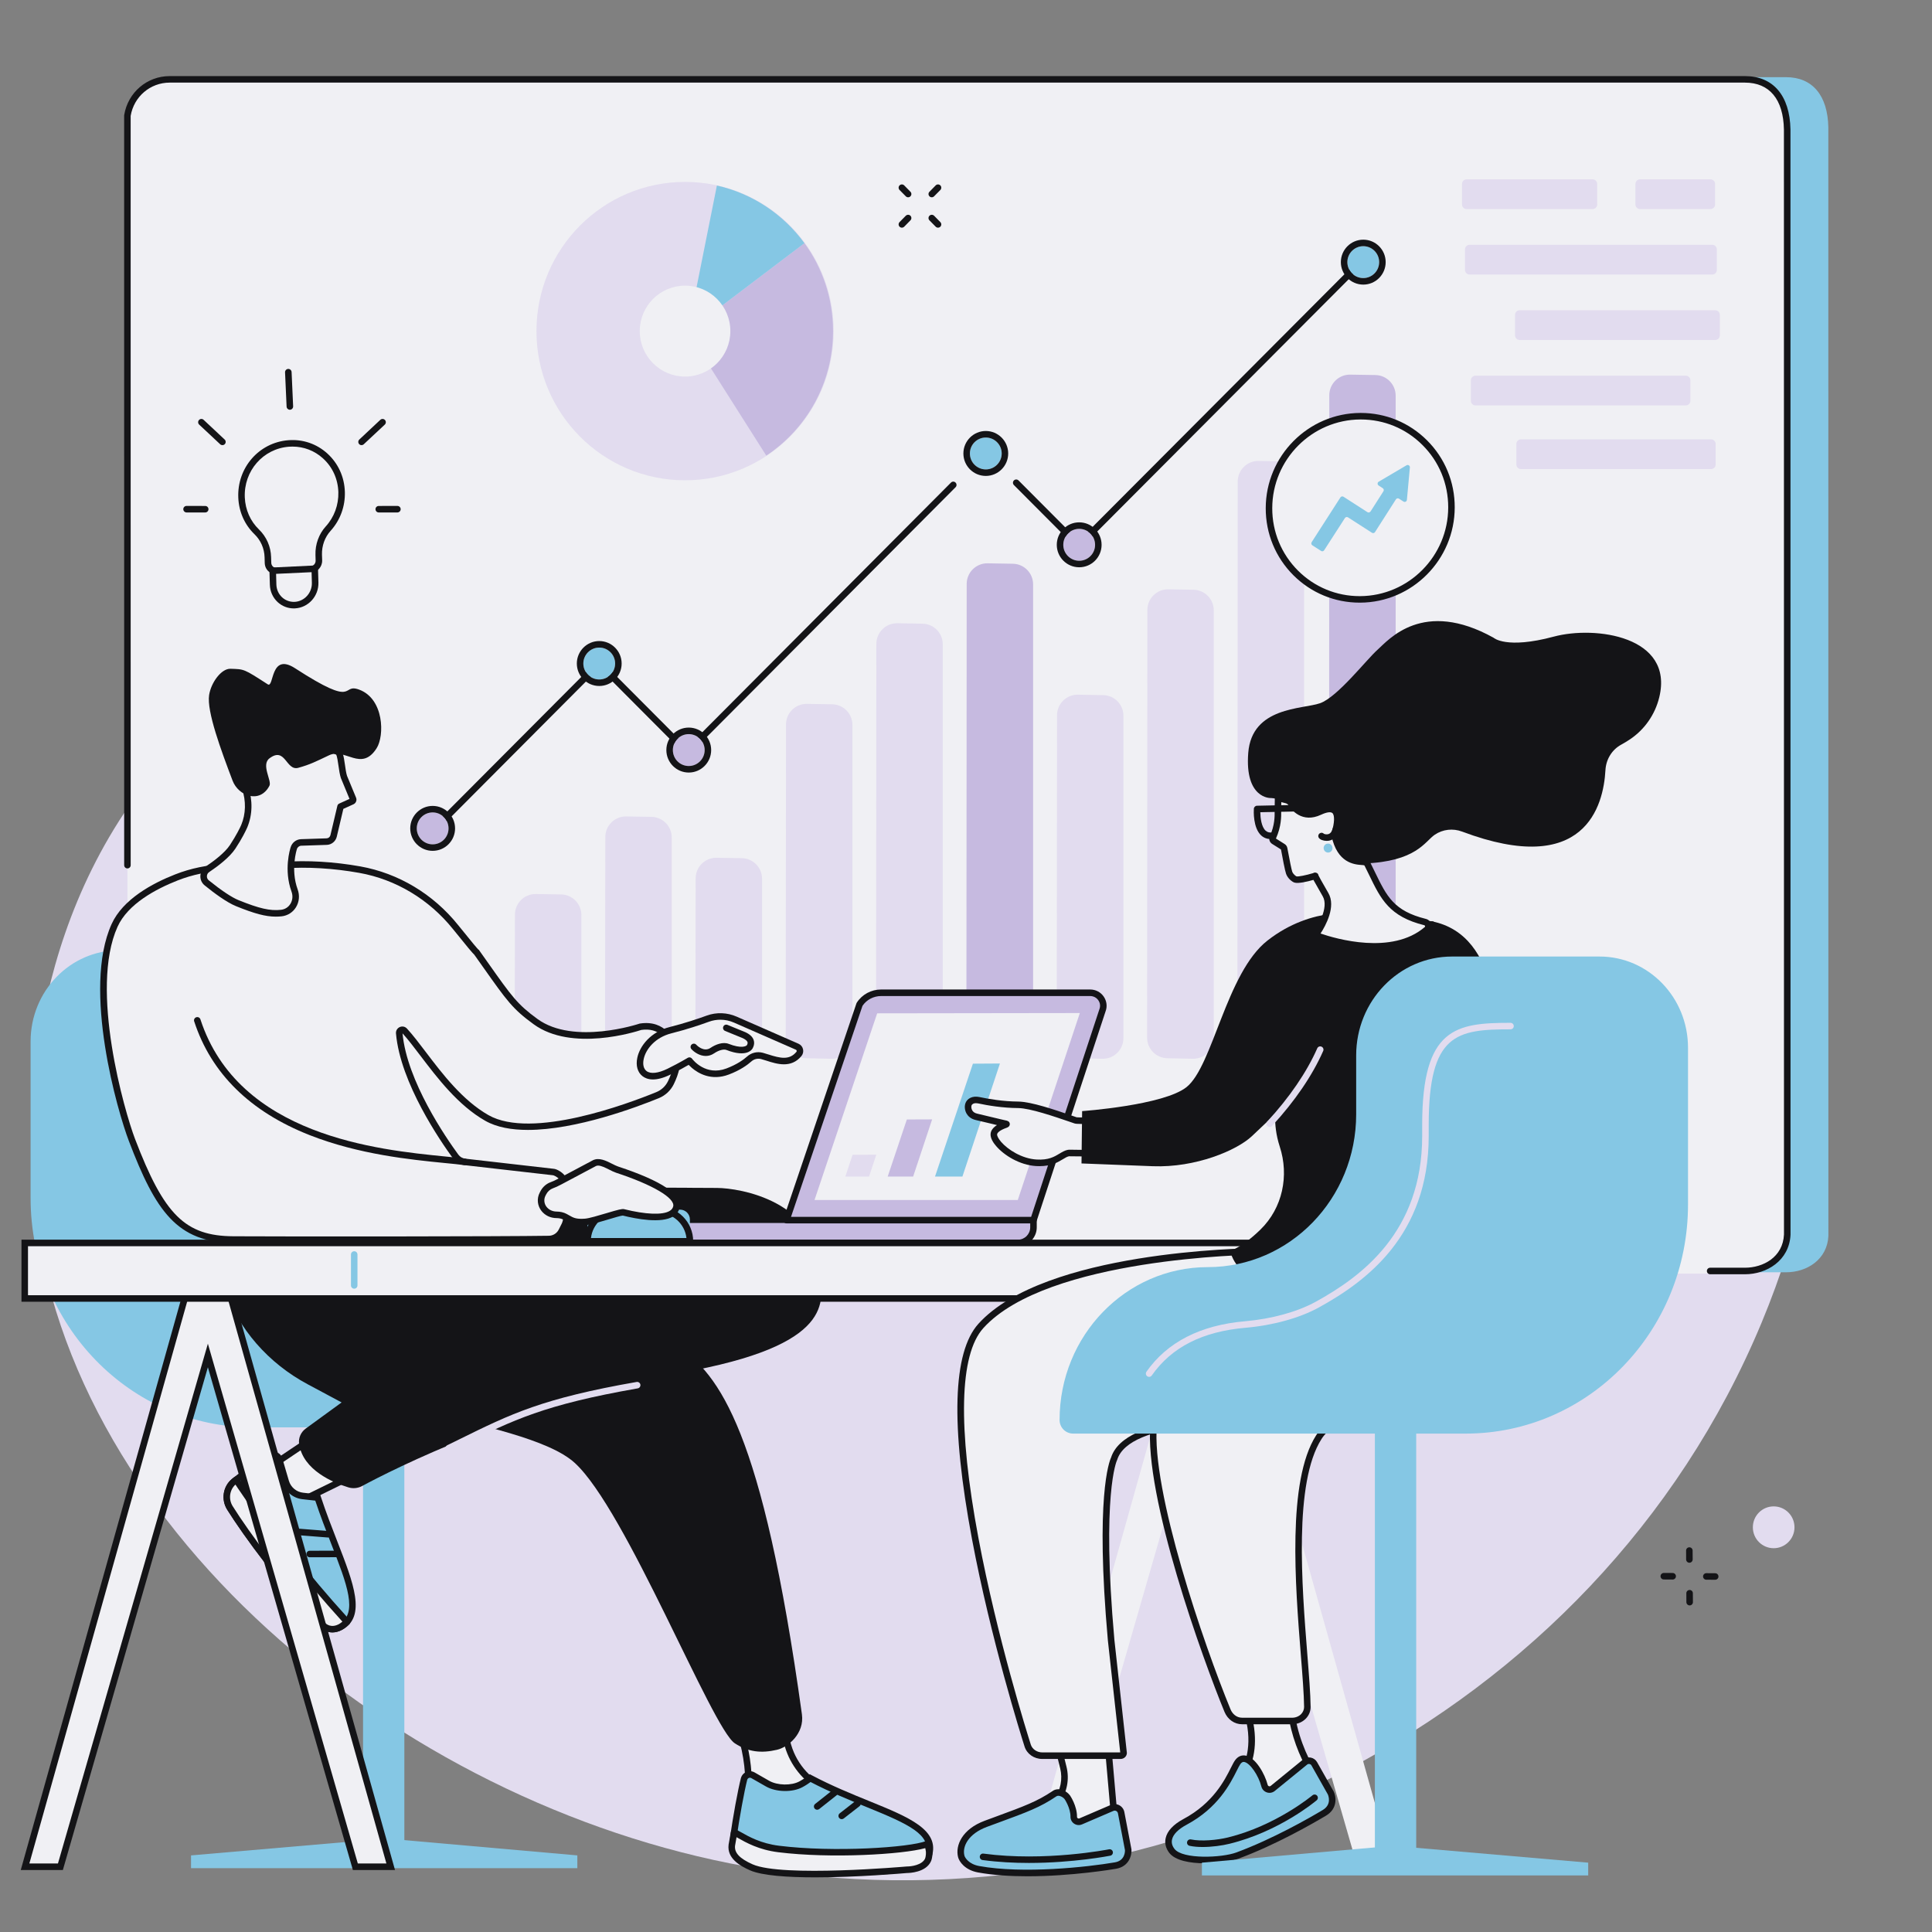
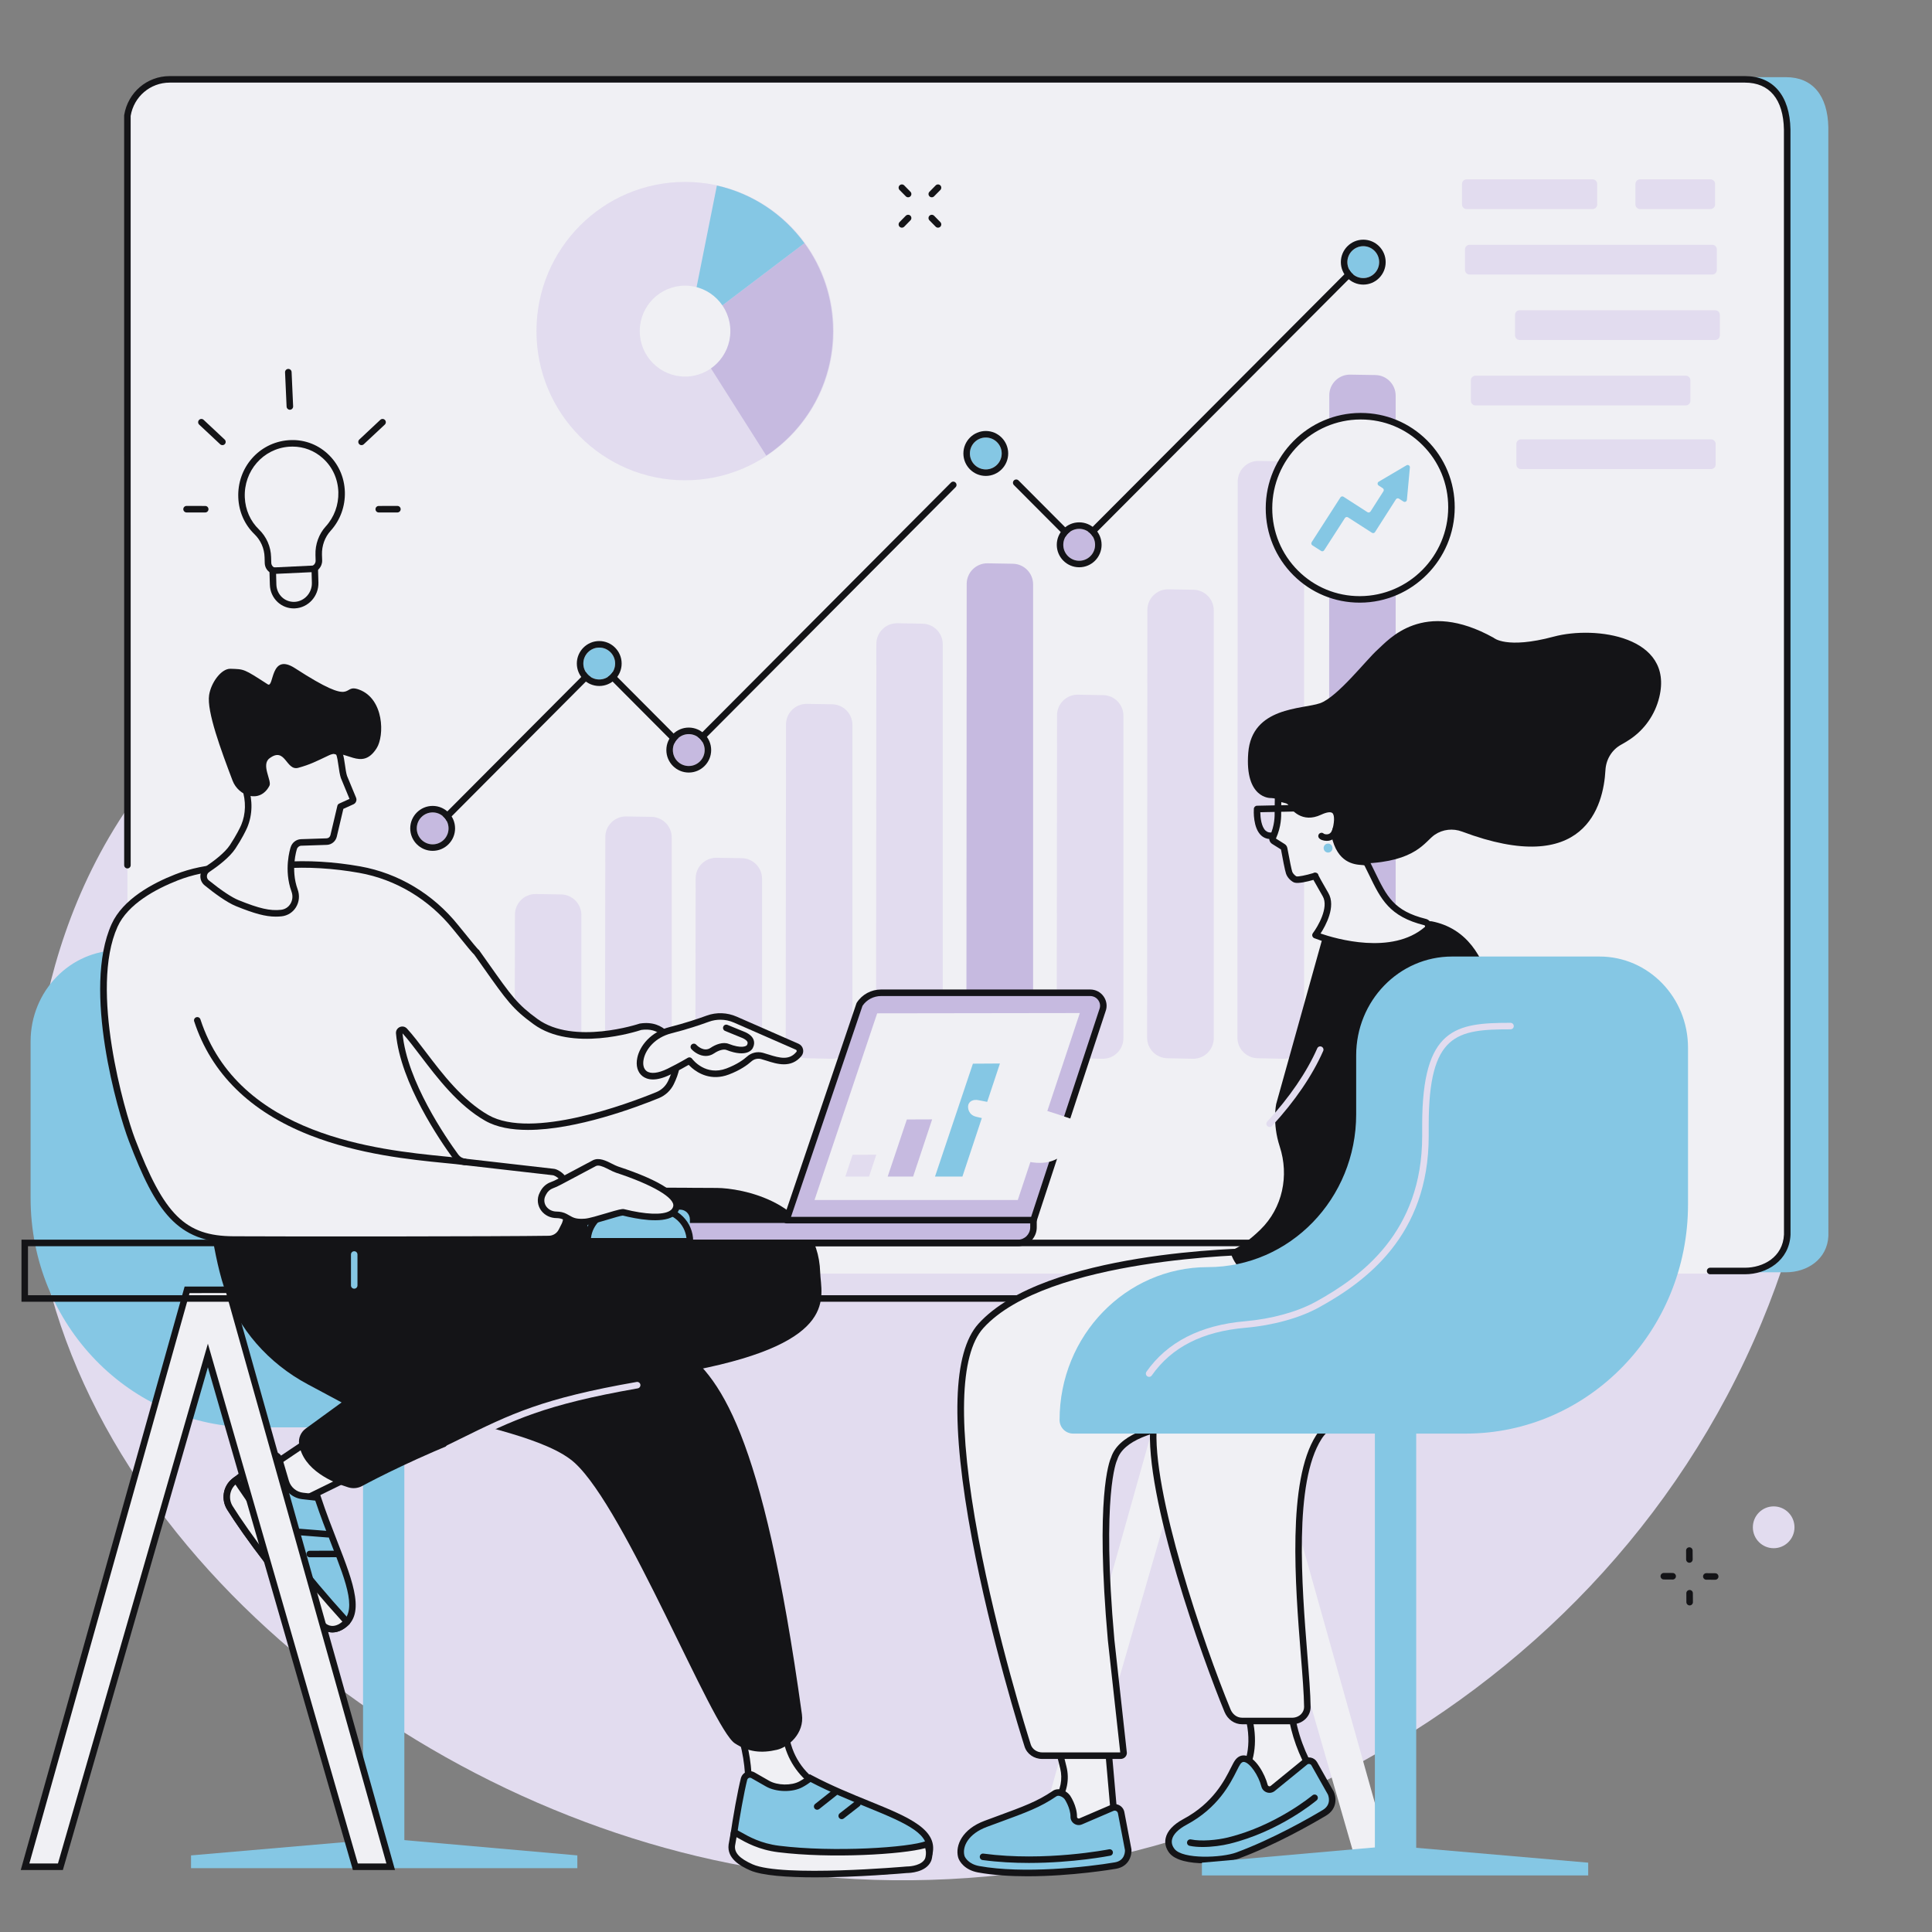
<svg xmlns="http://www.w3.org/2000/svg" width="320" zoomAndPan="magnify" viewBox="0 0 240 240" height="320" preserveAspectRatio="xMidYMid meet">
  <rect x="0" y="0" width="240" height="240" fill="#808080" stroke="none" />
  <g id="5f34892aea">
    <path style=" stroke:none;fill-rule:nonzero;fill:#e2dcef;fill-opacity:1;" d="M 57.883 66.105 C 81.23 42.516 74.547 27.73 90.52 16.809 C 115.102 0.004 160.98 14.461 188.047 37.578 C 221.195 65.887 238.297 117.578 218.816 164.344 C 198.066 214.145 143.473 240 94.758 232.207 C 51.258 225.25 8.492 190.832 4.211 149.551 C 3.746 145.078 1.695 120.891 16.074 100.039 C 27.961 82.805 39.375 84.801 57.883 66.105 " />
    <path style=" stroke:none;fill-rule:nonzero;fill:#85c7e4;fill-opacity:1;" d="M 221.875 158.047 L 26.195 158.047 C 22.918 158.047 20.418 155.086 20.941 151.824 L 20.934 14.094 C 21.352 11.496 23.578 9.586 26.191 9.586 L 221.867 9.586 C 225.148 9.586 227.047 11.855 227.121 15.812 L 227.129 153.539 C 226.992 156.441 224.484 158.047 221.875 158.047 " />
    <path style=" stroke:none;fill-rule:nonzero;fill:#f0f0f4;fill-opacity:1;" d="M 216.766 158.215 L 21.086 158.215 C 17.809 158.215 15.309 155.246 15.832 151.973 L 15.824 14.375 C 16.242 11.773 18.469 9.859 21.082 9.859 L 216.758 9.859 C 220.039 9.859 221.938 12.133 222.012 16.098 L 222.02 153.691 C 221.879 156.602 219.375 158.215 216.766 158.215 " />
    <path style=" stroke:none;fill-rule:nonzero;fill:#141417;fill-opacity:1;" d="M 216.766 158.293 L 212.441 158.293 C 212.219 158.293 212.035 158.109 212.035 157.887 C 212.035 157.66 212.219 157.48 212.441 157.48 L 216.766 157.48 C 219.004 157.48 221.48 156.191 221.613 153.355 L 221.605 16.086 C 221.535 12.332 219.812 10.262 216.758 10.262 L 21.082 10.262 C 18.668 10.262 16.633 12 16.23 14.398 L 16.234 107.477 C 16.234 107.699 16.055 107.879 15.832 107.879 C 15.605 107.879 15.426 107.699 15.426 107.477 L 15.422 14.367 C 15.422 14.348 15.422 14.324 15.426 14.305 C 15.879 11.492 18.254 9.453 21.082 9.453 L 216.758 9.453 C 220.273 9.453 222.336 11.867 222.418 16.078 L 222.426 153.375 C 222.27 156.609 219.461 158.293 216.766 158.293 " />
    <path style=" stroke:none;fill-rule:nonzero;fill:#f0f0f4;fill-opacity:1;" d="M 42.434 61.121 C 42.332 57.559 39.375 54.82 35.867 55.086 C 32.445 55.344 29.855 58.324 30.008 61.816 C 30.082 63.496 30.777 64.992 31.887 66.062 C 32.734 66.883 33.238 68.008 33.273 69.211 L 33.293 69.926 C 33.309 70.516 33.793 70.973 34.371 70.945 L 38.598 70.742 C 39.176 70.715 39.629 70.215 39.613 69.625 L 39.594 68.914 C 39.559 67.727 39.965 66.551 40.762 65.672 C 41.852 64.477 42.484 62.863 42.434 61.121 " />
    <path style=" stroke:none;fill-rule:nonzero;fill:#141417;fill-opacity:1;" d="M 36.34 55.477 C 36.191 55.477 36.043 55.48 35.898 55.492 C 32.676 55.734 30.266 58.508 30.41 61.797 C 30.477 63.332 31.102 64.742 32.168 65.77 C 33.102 66.676 33.641 67.895 33.676 69.203 L 33.699 69.918 C 33.703 70.094 33.777 70.262 33.902 70.379 C 34.027 70.492 34.184 70.551 34.352 70.543 L 38.578 70.34 C 38.934 70.324 39.219 70.008 39.207 69.637 L 39.188 68.926 C 39.148 67.621 39.613 66.336 40.461 65.402 C 41.52 64.238 42.074 62.723 42.031 61.133 C 41.98 59.492 41.301 58 40.105 56.926 C 39.059 55.98 37.734 55.477 36.34 55.477 Z M 34.32 71.355 C 33.961 71.355 33.621 71.219 33.352 70.973 C 33.062 70.707 32.898 70.34 32.887 69.938 L 32.867 69.223 C 32.836 68.129 32.387 67.109 31.605 66.355 C 30.391 65.18 29.676 63.574 29.602 61.832 C 29.438 58.102 32.176 54.961 35.836 54.684 C 37.617 54.547 39.324 55.129 40.648 56.32 C 42.008 57.547 42.785 59.246 42.84 61.109 C 42.891 62.91 42.262 64.625 41.062 65.949 C 40.355 66.727 39.965 67.805 39.996 68.902 L 40.02 69.613 C 40.043 70.422 39.414 71.113 38.617 71.148 L 34.391 71.352 C 34.367 71.352 34.344 71.355 34.32 71.355 " />
    <path style=" stroke:none;fill-rule:nonzero;fill:#f0f0f4;fill-opacity:1;" d="M 36.613 75.172 C 35.172 75.238 33.969 74.102 33.926 72.633 L 33.879 70.902 L 39.098 70.652 L 39.148 72.383 C 39.191 73.852 38.055 75.102 36.613 75.172 " />
    <path style=" stroke:none;fill-rule:nonzero;fill:#141417;fill-opacity:1;" d="M 34.297 71.285 L 34.332 72.617 C 34.352 73.23 34.602 73.789 35.039 74.199 C 35.465 74.59 36.016 74.789 36.598 74.766 C 37.816 74.707 38.781 73.641 38.742 72.391 L 38.707 71.078 Z M 36.488 75.578 C 35.746 75.578 35.039 75.301 34.488 74.793 C 33.891 74.234 33.547 73.473 33.523 72.641 L 33.461 70.516 L 39.492 70.227 L 39.555 72.367 C 39.602 74.059 38.293 75.496 36.637 75.574 C 36.586 75.578 36.539 75.578 36.488 75.578 " />
    <path style=" stroke:none;fill-rule:nonzero;fill:#141417;fill-opacity:1;" d="M 36.008 50.902 C 35.793 50.902 35.613 50.73 35.602 50.512 L 35.41 46.254 C 35.402 46.027 35.574 45.84 35.797 45.828 C 36.023 45.82 36.211 45.992 36.223 46.215 L 36.414 50.477 C 36.422 50.699 36.25 50.891 36.023 50.902 C 36.02 50.902 36.012 50.902 36.008 50.902 " />
    <path style=" stroke:none;fill-rule:nonzero;fill:#141417;fill-opacity:1;" d="M 25.492 63.66 L 23.176 63.66 C 22.953 63.656 22.77 63.477 22.77 63.25 C 22.77 63.027 22.953 62.848 23.176 62.848 L 25.492 62.852 C 25.719 62.852 25.898 63.031 25.898 63.254 C 25.898 63.48 25.715 63.66 25.492 63.66 " />
    <path style=" stroke:none;fill-rule:nonzero;fill:#141417;fill-opacity:1;" d="M 27.629 55.297 C 27.531 55.297 27.43 55.262 27.352 55.188 L 24.742 52.746 C 24.578 52.59 24.57 52.336 24.723 52.172 C 24.875 52.008 25.133 52 25.293 52.152 L 27.906 54.598 C 28.07 54.75 28.078 55.008 27.926 55.172 C 27.844 55.254 27.738 55.297 27.629 55.297 " />
    <path style=" stroke:none;fill-rule:nonzero;fill:#141417;fill-opacity:1;" d="M 47.051 63.66 C 46.828 63.66 46.645 63.48 46.645 63.254 C 46.645 63.031 46.824 62.852 47.051 62.852 L 49.367 62.848 C 49.59 62.848 49.77 63.027 49.773 63.25 C 49.773 63.477 49.59 63.656 49.367 63.66 L 47.051 63.66 " />
    <path style=" stroke:none;fill-rule:nonzero;fill:#141417;fill-opacity:1;" d="M 44.914 55.297 C 44.805 55.297 44.695 55.254 44.617 55.172 C 44.465 55.008 44.473 54.75 44.637 54.598 L 47.246 52.152 C 47.41 52 47.668 52.008 47.82 52.172 C 47.973 52.336 47.965 52.59 47.801 52.746 L 45.188 55.188 C 45.109 55.262 45.012 55.297 44.914 55.297 " />
    <path style=" stroke:none;fill-rule:nonzero;fill:#e2dcef;fill-opacity:1;" d="M 103.562 41.145 C 103.551 51.379 95.281 59.672 85.086 59.664 C 74.891 59.656 66.633 51.352 66.641 41.117 C 66.648 30.883 74.918 22.59 85.113 22.598 C 95.309 22.605 103.57 30.91 103.562 41.145 " />
    <path style=" stroke:none;fill-rule:nonzero;fill:#c6bae0;fill-opacity:1;" d="M 85.426 41.203 L 95.191 56.598 C 100.18 53.281 103.477 47.602 103.48 41.145 C 103.484 37.055 102.164 33.27 99.93 30.203 L 85.426 41.203 " />
    <path style=" stroke:none;fill-rule:nonzero;fill:#85c7e4;fill-opacity:1;" d="M 89.055 23.047 L 85.426 41.203 L 99.93 30.207 C 97.332 26.641 93.496 24.043 89.055 23.047 " />
    <path style=" stroke:none;fill-rule:nonzero;fill:#f0f0f4;fill-opacity:1;" d="M 90.727 41.137 C 90.723 44.254 88.203 46.781 85.098 46.781 C 81.988 46.777 79.473 44.246 79.473 41.129 C 79.477 38.008 81.996 35.48 85.105 35.484 C 88.211 35.488 90.727 38.016 90.727 41.137 " />
    <path style=" stroke:none;fill-rule:nonzero;fill:#141417;fill-opacity:1;" d="M 134 68.164 C 133.891 68.164 133.789 68.121 133.715 68.047 L 125.949 60.254 C 125.793 60.094 125.793 59.84 125.953 59.68 C 126.109 59.523 126.367 59.523 126.523 59.68 L 134 67.184 L 168.605 32.469 C 168.762 32.309 169.02 32.309 169.18 32.469 C 169.336 32.625 169.336 32.883 169.18 33.043 L 134.289 68.047 C 134.211 68.121 134.109 68.164 134 68.164 " />
    <path style=" stroke:none;fill-rule:nonzero;fill:#141417;fill-opacity:1;" d="M 54.191 103.156 C 54.09 103.156 53.984 103.117 53.906 103.039 C 53.746 102.883 53.746 102.625 53.906 102.465 L 74.152 82.141 C 74.305 81.984 74.574 81.984 74.727 82.141 L 85.379 92.832 L 118.133 59.949 C 118.289 59.789 118.547 59.789 118.703 59.949 C 118.863 60.109 118.863 60.363 118.707 60.523 L 85.664 93.691 C 85.512 93.844 85.242 93.844 85.09 93.691 L 74.441 83 L 54.48 103.039 C 54.402 103.117 54.297 103.156 54.191 103.156 " />
    <path style=" stroke:none;fill-rule:nonzero;fill:#85c7e4;fill-opacity:1;" d="M 72.465 82.426 C 72.465 81.332 73.352 80.445 74.441 80.445 C 75.531 80.445 76.414 81.332 76.414 82.426 C 76.414 83.52 75.531 84.406 74.441 84.406 C 73.352 84.406 72.465 83.52 72.465 82.426 " />
    <path style=" stroke:none;fill-rule:nonzero;fill:#141417;fill-opacity:1;" d="M 74.441 79.633 C 72.906 79.633 71.656 80.887 71.656 82.426 C 71.656 83.965 72.906 85.215 74.441 85.215 C 75.977 85.215 77.223 83.965 77.223 82.426 C 77.223 80.887 75.977 79.633 74.441 79.633 Z M 74.441 80.445 C 75.531 80.445 76.414 81.332 76.414 82.426 C 76.414 83.52 75.531 84.406 74.441 84.406 C 73.352 84.406 72.465 83.52 72.465 82.426 C 72.465 81.332 73.352 80.445 74.441 80.445 " />
    <path style=" stroke:none;fill-rule:nonzero;fill:#c6bae0;fill-opacity:1;" d="M 132.086 67.68 C 132.086 66.586 132.973 65.699 134.062 65.699 C 135.152 65.699 136.035 66.586 136.035 67.68 C 136.035 68.773 135.152 69.66 134.062 69.66 C 132.973 69.66 132.086 68.773 132.086 67.68 " />
    <path style=" stroke:none;fill-rule:nonzero;fill:#141417;fill-opacity:1;" d="M 134.062 64.887 C 132.527 64.887 131.277 66.141 131.277 67.68 C 131.277 69.219 132.527 70.469 134.062 70.469 C 135.598 70.469 136.844 69.219 136.844 67.68 C 136.844 66.141 135.598 64.887 134.062 64.887 Z M 134.062 65.695 C 135.152 65.695 136.035 66.586 136.035 67.68 C 136.035 68.773 135.152 69.66 134.062 69.66 C 132.973 69.66 132.086 68.773 132.086 67.68 C 132.086 66.586 132.973 65.695 134.062 65.695 " />
    <path style=" stroke:none;fill-rule:nonzero;fill:#85c7e4;fill-opacity:1;" d="M 167.379 32.562 C 167.379 31.469 168.262 30.582 169.352 30.582 C 170.441 30.582 171.324 31.469 171.324 32.562 C 171.324 33.656 170.441 34.543 169.352 34.543 C 168.262 34.543 167.379 33.656 167.379 32.562 " />
    <path style=" stroke:none;fill-rule:nonzero;fill:#141417;fill-opacity:1;" d="M 169.352 29.773 C 167.816 29.773 166.566 31.023 166.566 32.562 C 166.566 34.102 167.816 35.355 169.352 35.355 C 170.887 35.355 172.133 34.102 172.133 32.562 C 172.133 31.023 170.887 29.773 169.352 29.773 Z M 169.352 30.582 C 170.441 30.582 171.324 31.469 171.324 32.562 C 171.324 33.656 170.441 34.543 169.352 34.543 C 168.262 34.543 167.375 33.656 167.375 32.562 C 167.375 31.469 168.262 30.582 169.352 30.582 " />
    <path style=" stroke:none;fill-rule:nonzero;fill:#c6bae0;fill-opacity:1;" d="M 83.586 93.176 C 83.586 92.082 84.469 91.195 85.559 91.195 C 86.648 91.195 87.535 92.082 87.535 93.176 C 87.535 94.27 86.648 95.156 85.559 95.156 C 84.469 95.156 83.586 94.27 83.586 93.176 " />
    <path style=" stroke:none;fill-rule:nonzero;fill:#141417;fill-opacity:1;" d="M 85.559 90.383 C 84.023 90.383 82.777 91.637 82.777 93.176 C 82.777 94.715 84.023 95.969 85.559 95.969 C 87.094 95.969 88.344 94.715 88.344 93.176 C 88.344 91.637 87.094 90.383 85.559 90.383 Z M 85.559 91.195 C 86.648 91.195 87.535 92.082 87.535 93.176 C 87.535 94.27 86.648 95.156 85.559 95.156 C 84.469 95.156 83.586 94.27 83.586 93.176 C 83.586 92.082 84.469 91.195 85.559 91.195 " />
    <path style=" stroke:none;fill-rule:nonzero;fill:#85c7e4;fill-opacity:1;" d="M 120.484 56.332 C 120.484 55.238 121.367 54.352 122.457 54.352 C 123.547 54.352 124.43 55.238 124.43 56.332 C 124.43 57.426 123.547 58.312 122.457 58.312 C 121.367 58.312 120.484 57.426 120.484 56.332 " />
    <path style=" stroke:none;fill-rule:nonzero;fill:#141417;fill-opacity:1;" d="M 122.461 53.539 C 120.922 53.539 119.676 54.793 119.676 56.332 C 119.676 57.871 120.922 59.121 122.461 59.121 C 123.992 59.121 125.242 57.871 125.242 56.332 C 125.242 54.793 123.992 53.539 122.461 53.539 Z M 122.461 54.352 C 123.547 54.352 124.434 55.238 124.434 56.332 C 124.434 57.426 123.547 58.312 122.461 58.312 C 121.367 58.312 120.484 57.426 120.484 56.332 C 120.484 55.238 121.367 54.352 122.461 54.352 " />
    <path style=" stroke:none;fill-rule:nonzero;fill:#c6bae0;fill-opacity:1;" d="M 51.773 102.906 C 51.773 101.812 52.656 100.922 53.746 100.922 C 54.836 100.922 55.719 101.812 55.719 102.906 C 55.719 104 54.836 104.887 53.746 104.887 C 52.656 104.887 51.773 104 51.773 102.906 " />
    <path style=" stroke:none;fill-rule:nonzero;fill:#141417;fill-opacity:1;" d="M 53.746 100.113 C 52.211 100.113 50.961 101.367 50.961 102.906 C 50.961 104.445 52.211 105.695 53.746 105.695 C 55.281 105.695 56.531 104.445 56.531 102.906 C 56.531 101.367 55.281 100.113 53.746 100.113 Z M 53.746 100.922 C 54.836 100.922 55.719 101.812 55.719 102.906 C 55.719 104 54.836 104.887 53.746 104.887 C 52.656 104.887 51.773 104 51.773 102.906 C 51.773 101.812 52.656 100.922 53.746 100.922 " />
    <path style=" stroke:none;fill-rule:nonzero;fill:#e2dcef;fill-opacity:1;" d="M 69.613 131.523 L 66.441 131.457 C 65.051 131.426 63.938 130.285 63.941 128.887 L 63.969 113.617 C 63.973 112.188 65.145 111.035 66.57 111.059 L 69.707 111.109 C 71.102 111.133 72.223 112.273 72.223 113.676 C 72.223 117.57 72.223 125.008 72.223 128.961 C 72.223 130.398 71.043 131.555 69.613 131.523 " />
    <path style=" stroke:none;fill-rule:nonzero;fill:#e2dcef;fill-opacity:1;" d="M 80.836 131.523 L 77.664 131.457 C 76.273 131.426 75.16 130.285 75.16 128.887 L 75.195 103.98 C 75.195 102.551 76.367 101.395 77.793 101.422 L 80.93 101.473 C 82.324 101.496 83.445 102.637 83.445 104.035 C 83.445 109.672 83.445 123.234 83.445 128.961 C 83.445 130.398 82.266 131.555 80.836 131.523 " />
    <path style=" stroke:none;fill-rule:nonzero;fill:#e2dcef;fill-opacity:1;" d="M 92.059 131.523 L 88.887 131.457 C 87.496 131.426 86.383 130.285 86.387 128.887 L 86.418 109.117 C 86.418 107.684 87.59 106.531 89.016 106.555 L 92.152 106.605 C 93.547 106.629 94.668 107.77 94.668 109.172 C 94.668 113.918 94.668 124.137 94.668 128.961 C 94.668 130.398 93.488 131.555 92.059 131.523 " />
    <path style=" stroke:none;fill-rule:nonzero;fill:#e2dcef;fill-opacity:1;" d="M 103.277 131.523 L 100.109 131.457 C 98.715 131.426 97.605 130.285 97.605 128.891 L 97.641 90 C 97.641 88.566 98.812 87.414 100.238 87.438 L 103.375 87.488 C 104.77 87.512 105.891 88.652 105.891 90.055 C 105.891 97.785 105.891 121.102 105.891 128.961 C 105.891 130.398 104.711 131.555 103.277 131.523 " />
    <path style=" stroke:none;fill-rule:nonzero;fill:#e2dcef;fill-opacity:1;" d="M 114.5 131.523 L 111.328 131.457 C 109.938 131.426 108.828 130.285 108.828 128.891 L 108.863 79.988 C 108.863 78.555 110.035 77.398 111.461 77.422 L 114.598 77.477 C 115.992 77.5 117.113 78.637 117.113 80.039 C 117.113 89.07 117.113 119.77 117.113 128.961 C 117.113 130.398 115.934 131.555 114.5 131.523 " />
    <path style=" stroke:none;fill-rule:nonzero;fill:#c6bae0;fill-opacity:1;" d="M 125.723 131.523 L 122.551 131.457 C 121.16 131.43 120.047 130.285 120.051 128.891 L 120.086 72.539 C 120.086 71.105 121.258 69.953 122.684 69.977 L 125.82 70.031 C 127.215 70.051 128.336 71.191 128.336 72.594 C 128.336 82.52 128.336 118.859 128.336 128.957 C 128.336 130.398 127.156 131.555 125.723 131.523 " />
    <path style=" stroke:none;fill-rule:nonzero;fill:#e2dcef;fill-opacity:1;" d="M 136.945 131.523 L 133.777 131.457 C 132.383 131.426 131.273 130.285 131.273 128.891 L 131.309 88.859 C 131.309 87.426 132.48 86.273 133.906 86.297 L 137.043 86.352 C 138.438 86.371 139.555 87.516 139.555 88.914 C 139.555 96.801 139.555 120.941 139.555 128.961 C 139.555 130.398 138.379 131.555 136.945 131.523 " />
    <path style=" stroke:none;fill-rule:nonzero;fill:#e2dcef;fill-opacity:1;" d="M 148.168 131.523 L 144.996 131.457 C 143.605 131.426 142.496 130.285 142.496 128.887 L 142.531 75.773 C 142.531 74.34 143.703 73.184 145.129 73.207 L 148.266 73.262 C 149.66 73.285 150.777 74.426 150.777 75.824 C 150.777 85.375 150.777 119.25 150.777 128.961 C 150.777 130.398 149.602 131.555 148.168 131.523 " />
    <path style=" stroke:none;fill-rule:nonzero;fill:#e2dcef;fill-opacity:1;" d="M 159.391 131.523 L 156.219 131.457 C 154.828 131.426 153.715 130.285 153.715 128.891 L 153.754 59.824 C 153.754 58.391 154.926 57.234 156.352 57.258 L 159.488 57.312 C 160.883 57.336 162 58.477 162 59.875 C 162 71.219 162 117.426 162 128.961 C 162 130.398 160.824 131.555 159.391 131.523 " />
    <path style=" stroke:none;fill-rule:nonzero;fill:#c6bae0;fill-opacity:1;" d="M 170.766 131.523 L 167.594 131.457 C 166.203 131.426 165.094 130.285 165.094 128.891 L 165.129 49.105 C 165.129 47.672 166.301 46.516 167.727 46.539 L 170.863 46.59 C 172.258 46.613 173.375 47.754 173.375 49.156 C 173.375 61.594 173.375 116.305 173.375 128.961 C 173.375 130.398 172.199 131.555 170.766 131.523 " />
    <path style=" stroke:none;fill-rule:nonzero;fill:#e2dcef;fill-opacity:1;" d="M 197.832 25.973 L 182.191 25.973 C 181.875 25.973 181.617 25.715 181.617 25.398 L 181.617 22.852 C 181.617 22.535 181.875 22.277 182.191 22.277 L 197.832 22.277 C 198.152 22.277 198.41 22.535 198.41 22.852 L 198.41 25.398 C 198.41 25.715 198.152 25.973 197.832 25.973 " />
    <path style=" stroke:none;fill-rule:nonzero;fill:#e2dcef;fill-opacity:1;" d="M 212.477 25.973 L 203.734 25.973 C 203.414 25.973 203.16 25.715 203.16 25.398 L 203.16 22.852 C 203.16 22.535 203.414 22.277 203.734 22.277 L 212.477 22.277 C 212.793 22.277 213.055 22.535 213.055 22.852 L 213.055 25.398 C 213.055 25.715 212.793 25.973 212.477 25.973 " />
    <path style=" stroke:none;fill-rule:nonzero;fill:#e2dcef;fill-opacity:1;" d="M 212.699 34.105 L 182.559 34.105 C 182.242 34.105 181.984 33.848 181.984 33.527 L 181.984 30.984 C 181.984 30.664 182.242 30.41 182.559 30.41 L 212.699 30.41 C 213.016 30.41 213.273 30.664 213.273 30.984 L 213.273 33.527 C 213.273 33.848 213.016 34.105 212.699 34.105 " />
    <path style=" stroke:none;fill-rule:nonzero;fill:#e2dcef;fill-opacity:1;" d="M 213.066 42.234 L 188.777 42.234 C 188.457 42.234 188.203 41.977 188.203 41.66 L 188.203 39.113 C 188.203 38.797 188.457 38.539 188.777 38.539 L 213.066 38.539 C 213.387 38.539 213.645 38.797 213.645 39.113 L 213.645 41.66 C 213.645 41.977 213.387 42.234 213.066 42.234 " />
    <path style=" stroke:none;fill-rule:nonzero;fill:#e2dcef;fill-opacity:1;" d="M 209.414 50.363 L 183.297 50.363 C 182.977 50.363 182.719 50.105 182.719 49.789 L 182.719 47.242 C 182.719 46.926 182.977 46.668 183.297 46.668 L 209.414 46.668 C 209.73 46.668 209.988 46.926 209.988 47.242 L 209.988 49.789 C 209.988 50.105 209.73 50.363 209.414 50.363 " />
    <path style=" stroke:none;fill-rule:nonzero;fill:#e2dcef;fill-opacity:1;" d="M 212.547 58.273 L 188.945 58.273 C 188.625 58.273 188.367 58.016 188.367 57.699 L 188.367 55.152 C 188.367 54.836 188.625 54.578 188.945 54.578 L 212.547 54.578 C 212.867 54.578 213.125 54.836 213.125 55.152 L 213.125 57.699 C 213.125 58.016 212.867 58.273 212.547 58.273 " />
    <path style=" stroke:none;fill-rule:nonzero;fill:#f0f0f4;fill-opacity:1;" d="M 157.641 63.133 C 157.648 56.848 162.73 51.73 168.988 51.703 C 175.25 51.676 180.316 56.746 180.309 63.031 C 180.301 69.316 175.219 74.43 168.957 74.457 C 162.699 74.484 157.633 69.414 157.641 63.133 " />
    <path style=" stroke:none;fill-rule:nonzero;fill:#141417;fill-opacity:1;" d="M 158.043 63.133 C 158.039 66.07 159.18 68.824 161.25 70.891 C 163.297 72.93 166.016 74.055 168.906 74.055 C 168.926 74.055 168.941 74.055 168.957 74.055 C 174.984 74.027 179.895 69.082 179.902 63.031 C 179.906 60.09 178.77 57.336 176.695 55.273 C 174.648 53.23 171.934 52.109 169.039 52.109 C 169.023 52.109 169.008 52.109 168.988 52.109 C 162.965 52.137 158.051 57.078 158.043 63.133 Z M 168.906 74.863 C 165.797 74.863 162.879 73.656 160.676 71.465 C 158.453 69.246 157.23 66.289 157.234 63.129 C 157.242 56.633 162.516 51.328 168.984 51.297 C 169.004 51.297 169.023 51.297 169.039 51.297 C 172.148 51.297 175.066 52.504 177.27 54.699 C 179.492 56.918 180.719 59.875 180.711 63.031 C 180.703 69.527 175.43 74.836 168.961 74.863 C 168.941 74.863 168.926 74.863 168.906 74.863 " />
    <path style=" stroke:none;fill-rule:nonzero;fill:#85c7e4;fill-opacity:1;" d="M 174.723 57.801 L 171.27 59.836 C 171.09 59.941 171.086 60.199 171.258 60.312 L 171.77 60.645 C 171.898 60.727 171.938 60.898 171.855 61.027 L 170.254 63.535 C 170.168 63.664 169.996 63.703 169.867 63.621 L 166.895 61.707 C 166.77 61.625 166.594 61.66 166.512 61.789 L 162.938 67.352 C 162.855 67.484 162.895 67.656 163.02 67.738 L 164.109 68.438 C 164.238 68.523 164.41 68.484 164.492 68.355 L 167.07 64.355 C 167.152 64.223 167.324 64.188 167.457 64.27 L 170.426 66.18 C 170.555 66.266 170.727 66.227 170.809 66.098 L 173.406 62.031 C 173.488 61.902 173.66 61.867 173.793 61.949 L 174.344 62.305 C 174.52 62.418 174.75 62.305 174.77 62.098 L 175.141 58.066 C 175.16 57.84 174.918 57.684 174.723 57.801 " />
    <path style=" stroke:none;fill-rule:nonzero;fill:#85c7e4;fill-opacity:1;" d="M 45.023 130.324 L 45.023 137.641 C 45.023 148.129 53.273 156.629 63.449 156.629 C 73.621 156.629 81.871 165.129 81.871 175.617 C 81.871 176.551 81.117 177.309 80.188 177.309 L 31.422 177.309 C 16.168 177.309 3.801 164.562 3.801 148.844 L 3.801 129.371 C 3.801 123.117 8.719 118.047 14.785 118.047 L 33.113 118.047 C 39.691 118.047 45.023 123.543 45.023 130.324 " />
    <path style=" stroke:none;fill-rule:nonzero;fill:#85c7e4;fill-opacity:1;" d="M 45.098 231.309 L 50.23 231.309 L 50.23 175.668 L 45.098 175.668 L 45.098 231.309 " />
    <path style=" stroke:none;fill-rule:nonzero;fill:#85c7e4;fill-opacity:1;" d="M 71.719 230.484 L 49.004 228.48 L 46.922 228.48 L 23.73 230.484 L 23.73 232.07 L 71.719 232.07 L 71.719 230.484 " />
    <path style=" stroke:none;fill-rule:nonzero;fill:#f0f0f4;fill-opacity:1;" d="M 39.406 178.289 L 32.449 182.961 L 35.973 187.141 L 43.984 183.215 L 39.406 178.289 " />
    <path style=" stroke:none;fill-rule:nonzero;fill:#141417;fill-opacity:1;" d="M 33.051 183.047 L 36.078 186.641 L 43.316 183.09 L 39.344 178.816 Z M 35.973 187.547 C 35.855 187.547 35.742 187.496 35.66 187.402 L 32.137 183.223 C 32.062 183.137 32.031 183.02 32.047 182.906 C 32.062 182.793 32.125 182.691 32.223 182.625 L 39.18 177.953 C 39.344 177.84 39.566 177.867 39.703 178.012 L 44.281 182.938 C 44.367 183.031 44.406 183.164 44.383 183.289 C 44.359 183.414 44.277 183.523 44.164 183.578 L 36.152 187.508 C 36.094 187.535 36.031 187.547 35.973 187.547 " />
    <path style=" stroke:none;fill-rule:nonzero;fill:#85c7e4;fill-opacity:1;" d="M 33.645 180.855 C 32.594 181.5 30.672 182.73 29.094 184.012 C 28.105 184.816 27.887 186.242 28.562 187.324 C 30.484 190.379 35.254 196.969 40.125 201.91 C 40.457 202.25 41.254 202.676 42.312 202.102 C 45.938 200.133 42.066 193.965 39.465 186.043 L 37.602 185.832 C 36.609 185.723 35.781 185.023 35.5 184.062 L 34.672 181.254 C 34.543 180.812 34.031 180.613 33.645 180.855 " />
    <path style=" stroke:none;fill-rule:nonzero;fill:#141417;fill-opacity:1;" d="M 33.645 180.855 Z M 33.855 181.199 C 32.848 181.82 30.922 183.055 29.352 184.328 C 28.523 185 28.332 186.191 28.906 187.105 C 30.887 190.262 35.586 196.734 40.414 201.625 C 40.527 201.738 41.137 202.281 42.117 201.746 C 44.523 200.438 43.105 196.801 41.141 191.77 C 40.508 190.148 39.797 188.32 39.164 186.414 L 37.555 186.234 C 36.398 186.105 35.438 185.297 35.109 184.18 L 34.285 181.367 C 34.258 181.277 34.195 181.211 34.109 181.176 C 34.059 181.156 33.961 181.137 33.855 181.199 Z M 41.293 202.785 C 40.668 202.785 40.156 202.516 39.836 202.195 C 34.965 197.254 30.219 190.727 28.223 187.539 C 27.43 186.277 27.695 184.625 28.84 183.695 C 30.445 182.395 32.406 181.141 33.43 180.512 C 33.723 180.328 34.078 180.297 34.398 180.418 C 34.723 180.543 34.965 180.805 35.062 181.141 L 35.887 183.949 C 36.125 184.754 36.816 185.336 37.645 185.43 L 39.77 185.668 L 39.852 185.914 C 40.5 187.887 41.242 189.793 41.898 191.473 C 43.93 196.691 45.535 200.812 42.504 202.457 C 42.074 202.691 41.664 202.785 41.293 202.785 " />
    <path style=" stroke:none;fill-rule:nonzero;fill:#f0f0f4;fill-opacity:1;" d="M 29.332 183.82 C 29.332 183.82 29.172 183.949 29.094 184.012 C 28.105 184.816 27.887 186.242 28.562 187.324 C 30.484 190.379 35.254 196.969 40.125 201.91 C 40.457 202.25 41.254 202.676 42.312 202.102 C 42.637 201.926 43.109 201.473 43.109 201.473 L 42.781 201.109 C 38.078 195.934 33.762 190.418 29.863 184.609 L 29.332 183.82 " />
    <path style=" stroke:none;fill-rule:nonzero;fill:#141417;fill-opacity:1;" d="M 29.246 184.418 C 28.508 185.102 28.359 186.234 28.906 187.105 C 30.887 190.262 35.586 196.734 40.414 201.625 C 40.527 201.738 41.137 202.281 42.117 201.746 C 42.234 201.68 42.395 201.559 42.535 201.445 L 42.48 201.383 C 37.781 196.211 33.422 190.641 29.523 184.836 Z M 41.293 202.785 C 40.668 202.785 40.156 202.516 39.836 202.195 C 34.965 197.254 30.219 190.727 28.223 187.539 C 27.43 186.277 27.695 184.625 28.84 183.695 C 28.918 183.633 29.082 183.504 29.082 183.504 C 29.168 183.434 29.285 183.402 29.395 183.422 C 29.508 183.438 29.605 183.5 29.668 183.594 L 30.199 184.383 C 34.074 190.156 38.406 195.695 43.082 200.84 L 43.41 201.203 C 43.559 201.363 43.551 201.617 43.391 201.77 C 43.336 201.82 42.867 202.262 42.504 202.457 C 42.074 202.691 41.664 202.785 41.293 202.785 " />
    <path style=" stroke:none;fill-rule:nonzero;fill:#141417;fill-opacity:1;" d="M 40.73 190.996 C 40.723 190.996 40.711 190.996 40.699 190.992 L 37.16 190.715 C 36.938 190.695 36.773 190.5 36.789 190.277 C 36.809 190.055 37 189.887 37.227 189.906 L 40.762 190.184 C 40.984 190.203 41.152 190.398 41.137 190.621 C 41.117 190.836 40.941 190.996 40.73 190.996 " />
    <path style=" stroke:none;fill-rule:nonzero;fill:#141417;fill-opacity:1;" d="M 38.473 193.449 C 38.25 193.449 38.066 193.27 38.066 193.047 C 38.066 192.82 38.246 192.641 38.469 192.641 L 41.926 192.629 C 42.16 192.629 42.332 192.809 42.332 193.035 C 42.332 193.258 42.152 193.441 41.926 193.441 L 38.473 193.449 " />
    <path style=" stroke:none;fill-rule:nonzero;fill:#141417;fill-opacity:1;" d="M 89.062 147.57 C 91.918 147.582 101.605 149.191 101.887 158.066 C 101.984 161.09 104.406 166.668 86.285 170.207 C 64.68 174.43 48.613 182.641 44.992 184.594 C 44.465 184.879 43.848 184.941 43.273 184.766 C 41.461 184.207 37.637 182.656 37.156 179.367 C 37.051 178.633 37.379 177.898 37.98 177.461 L 42.438 174.215 L 38.211 171.953 C 33.383 169.367 29.566 165.113 27.832 159.902 C 26.281 155.238 25.512 147.262 25.512 147.262 L 89.062 147.57 " />
    <path style=" stroke:none;fill-rule:nonzero;fill:#f0f0f4;fill-opacity:1;" d="M 168.77 232.406 L 150.449 168.902 L 132.133 232.406 L 127.742 232.406 L 147.867 160.75 L 153.031 160.742 L 173.16 232.406 L 168.77 232.406 " />
    <path style=" stroke:none;fill-rule:nonzero;fill:#f0f0f4;fill-opacity:1;" d="M 92.297 216.352 C 92.988 218.957 93.164 221.672 92.812 224.34 L 103.211 222.602 C 100.641 221.637 98.668 219.512 97.891 216.867 L 97.301 214.848 L 92.297 216.352 " />
    <path style=" stroke:none;fill-rule:nonzero;fill:#141417;fill-opacity:1;" d="M 92.789 216.629 C 93.371 219 93.535 221.426 93.277 223.852 L 101.852 222.418 C 99.77 221.258 98.184 219.301 97.504 216.98 L 97.023 215.355 Z M 92.812 224.746 C 92.707 224.746 92.605 224.707 92.531 224.633 C 92.438 224.543 92.391 224.414 92.41 224.285 C 92.758 221.656 92.586 219.02 91.906 216.457 C 91.848 216.246 91.969 216.027 92.18 215.965 L 97.184 214.461 C 97.285 214.43 97.398 214.441 97.492 214.492 C 97.586 214.543 97.656 214.629 97.688 214.734 L 98.281 216.754 C 99.02 219.262 100.914 221.309 103.355 222.223 C 103.527 222.289 103.633 222.461 103.613 222.641 C 103.598 222.824 103.461 222.973 103.277 223.004 L 92.879 224.738 C 92.855 224.742 92.836 224.746 92.812 224.746 " />
    <path style=" stroke:none;fill-rule:nonzero;fill:#85c7e4;fill-opacity:1;" d="M 92.43 220.996 C 92.094 222.293 91.406 225.945 91.129 228.141 C 90.957 229.516 91.855 230.797 93.199 231.129 C 96.988 232.066 106 231.836 113.512 232.012 C 114.027 232.023 114.969 231.754 115.363 230.508 C 116.719 226.227 108.617 225.109 100.648 220.887 C 100.648 220.887 100.188 221.273 99.504 221.645 C 98.359 222.266 96.477 222.211 95.348 221.566 L 93.531 220.531 C 93.102 220.285 92.555 220.516 92.43 220.996 " />
    <path style=" stroke:none;fill-rule:nonzero;fill:#141417;fill-opacity:1;" d="M 92.82 221.098 C 92.48 222.414 91.797 226.086 91.531 228.191 C 91.387 229.355 92.145 230.453 93.293 230.734 C 96.07 231.422 101.91 231.473 107.562 231.523 C 109.543 231.543 111.594 231.562 113.52 231.605 C 113.699 231.609 114.602 231.57 114.977 230.383 C 115.762 227.91 112.863 226.598 107.676 224.488 C 105.531 223.613 103.109 222.629 100.691 221.367 C 100.48 221.523 100.133 221.766 99.699 222 C 98.453 222.68 96.41 222.641 95.145 221.918 L 93.332 220.883 C 93.234 220.828 93.125 220.82 93.023 220.863 C 92.922 220.906 92.852 220.992 92.82 221.098 Z M 113.547 232.418 C 113.531 232.418 113.516 232.418 113.504 232.418 C 111.582 232.371 109.531 232.352 107.555 232.336 C 101.594 232.281 95.965 232.23 93.102 231.523 C 91.551 231.141 90.531 229.664 90.727 228.09 C 91 225.902 91.688 222.242 92.035 220.895 C 92.129 220.543 92.371 220.258 92.711 220.117 C 93.043 219.977 93.418 219.996 93.734 220.176 L 95.547 221.215 C 96.578 221.801 98.305 221.836 99.312 221.289 C 99.945 220.945 100.383 220.578 100.387 220.574 L 100.598 220.398 L 100.836 220.527 C 103.297 221.832 105.785 222.844 107.984 223.738 C 112.906 225.742 116.797 227.324 115.75 230.629 C 115.332 231.953 114.312 232.418 113.547 232.418 " />
    <path style=" stroke:none;fill-rule:nonzero;fill:#f0f0f4;fill-opacity:1;" d="M 90.922 229.137 C 90.918 229.172 90.914 229.199 90.91 229.211 C 90.738 230.59 92.066 231.406 93.328 231.965 C 97.152 233.656 112.656 232.266 112.656 232.266 C 112.656 232.266 114.734 232.289 115.289 231.035 C 115.367 230.852 115.406 230.578 115.426 230.352 C 115.445 230.105 115.422 229.859 115.363 229.621 L 115.227 229.062 C 113.113 229.902 103.617 230.543 96.727 229.688 C 93.836 229.328 92.16 228.074 91.195 227.598 C 91.195 227.598 91.062 228.348 90.922 229.137 " />
    <path style=" stroke:none;fill-rule:nonzero;fill:#141417;fill-opacity:1;" d="M 91.324 229.207 L 91.312 229.262 C 91.203 230.156 91.875 230.875 93.492 231.594 C 97.18 233.223 112.465 231.875 112.621 231.863 C 112.633 231.863 112.648 231.863 112.66 231.859 C 113.168 231.867 114.555 231.691 114.918 230.871 C 114.938 230.82 114.992 230.668 115.02 230.32 C 115.035 230.125 115.02 229.922 114.969 229.719 L 114.938 229.582 C 112.141 230.363 103.211 230.902 96.676 230.09 C 94.254 229.789 92.672 228.891 91.629 228.297 C 91.582 228.27 91.539 228.246 91.496 228.223 C 91.449 228.496 91.387 228.848 91.324 229.207 Z M 101.27 233.211 C 97.883 233.211 94.676 233.004 93.164 232.336 C 91.926 231.785 90.297 230.859 90.508 229.16 C 90.512 229.148 90.516 229.113 90.523 229.066 C 90.664 228.277 90.797 227.527 90.797 227.527 C 90.82 227.402 90.898 227.293 91.016 227.234 C 91.125 227.18 91.262 227.18 91.375 227.234 C 91.57 227.332 91.781 227.453 92.027 227.59 C 93.02 228.152 94.516 229.004 96.777 229.285 C 103.598 230.133 113.004 229.512 115.074 228.688 C 115.184 228.641 115.305 228.648 115.41 228.703 C 115.516 228.754 115.59 228.852 115.617 228.965 L 115.758 229.523 C 115.828 229.816 115.852 230.102 115.828 230.383 C 115.801 230.73 115.742 231.004 115.656 231.199 C 115.031 232.621 112.93 232.672 112.676 232.672 C 112.152 232.719 106.496 233.211 101.27 233.211 " />
    <path style=" stroke:none;fill-rule:nonzero;fill:#141417;fill-opacity:1;" d="M 101.512 224.812 C 101.395 224.812 101.277 224.762 101.195 224.66 C 101.055 224.484 101.086 224.227 101.262 224.09 L 103.504 222.316 C 103.676 222.18 103.934 222.207 104.07 222.383 C 104.211 222.559 104.18 222.812 104.004 222.953 L 101.766 224.727 C 101.691 224.785 101.602 224.812 101.512 224.812 " />
    <path style=" stroke:none;fill-rule:nonzero;fill:#141417;fill-opacity:1;" d="M 104.562 225.984 C 104.441 225.984 104.324 225.93 104.242 225.828 C 104.105 225.652 104.137 225.398 104.312 225.258 L 106.273 223.73 C 106.449 223.594 106.703 223.625 106.844 223.801 C 106.98 223.977 106.949 224.234 106.773 224.371 L 104.812 225.898 C 104.738 225.957 104.648 225.984 104.562 225.984 " />
    <path style=" stroke:none;fill-rule:nonzero;fill:#141417;fill-opacity:1;" d="M 70.414 161.43 C 70.414 161.43 78.332 163.18 84.223 167.254 C 89.328 170.789 94.715 177.547 99.617 212.961 C 99.945 215.336 97.918 217.039 96.527 217.363 C 94.562 217.824 92.945 217.641 91.285 216.562 C 88.449 214.723 77.754 187.484 71.375 181.707 C 65 175.926 38.066 174.691 32.871 167.332 C 27.676 159.977 40.43 159.977 40.43 159.977 L 70.414 161.43 " />
    <path style=" stroke:none;fill-rule:nonzero;fill:#e2dcef;fill-opacity:1;" d="M 55.746 180.297 C 55.598 180.297 55.453 180.215 55.383 180.07 C 55.285 179.871 55.367 179.625 55.57 179.527 C 56.09 179.273 56.59 179.027 57.074 178.789 C 63.484 175.629 67.355 173.723 79.082 171.672 C 79.301 171.633 79.512 171.781 79.551 172 C 79.586 172.219 79.441 172.43 79.219 172.469 C 67.609 174.5 63.781 176.391 57.434 179.516 C 56.949 179.754 56.445 180 55.926 180.258 C 55.867 180.285 55.809 180.297 55.746 180.297 " />
    <path style=" stroke:none;fill-rule:nonzero;fill:#c6bae0;fill-opacity:1;" d="M 127.504 154.406 L 75.629 154.406 C 75.145 154.406 74.75 154.012 74.75 153.527 L 74.75 151.516 L 128.383 151.516 L 128.383 153.527 C 128.383 154.012 127.988 154.406 127.504 154.406 " />
    <path style=" stroke:none;fill-rule:nonzero;fill:#141417;fill-opacity:1;" d="M 75.156 151.922 L 75.156 152.469 C 75.156 153.312 75.844 154 76.688 154 L 126.445 154 C 127.289 154 127.977 153.312 127.977 152.469 L 127.977 151.922 Z M 126.445 154.812 L 76.688 154.812 C 75.398 154.812 74.344 153.762 74.344 152.469 L 74.344 151.516 C 74.344 151.293 74.527 151.109 74.75 151.109 L 128.383 151.109 C 128.605 151.109 128.789 151.293 128.789 151.516 L 128.789 152.469 C 128.789 153.762 127.738 154.812 126.445 154.812 " />
    <path style=" stroke:none;fill-rule:nonzero;fill:#c6bae0;fill-opacity:1;" d="M 128.383 151.566 L 97.695 151.566 L 106.773 124.77 C 107.355 123.871 108.375 123.324 109.469 123.324 L 135.41 123.324 C 136.586 123.324 137.344 124.469 136.961 125.48 C 136.809 125.887 128.383 151.566 128.383 151.566 " />
    <path style=" stroke:none;fill-rule:nonzero;fill:#141417;fill-opacity:1;" d="M 98.262 151.164 L 128.09 151.164 C 129.051 148.23 136.434 125.727 136.582 125.336 C 136.715 124.984 136.664 124.582 136.441 124.262 C 136.207 123.922 135.832 123.73 135.41 123.73 L 109.469 123.73 C 108.523 123.73 107.656 124.184 107.141 124.949 Z M 128.383 151.973 L 97.695 151.973 C 97.566 151.973 97.441 151.91 97.367 151.805 C 97.289 151.699 97.27 151.562 97.312 151.438 L 106.391 124.641 C 106.402 124.609 106.414 124.578 106.434 124.551 C 107.098 123.527 108.23 122.918 109.469 122.918 L 135.41 122.918 C 136.102 122.918 136.723 123.238 137.109 123.801 C 137.48 124.34 137.57 125.023 137.34 125.625 C 137.199 126.008 131.672 142.844 128.77 151.695 C 128.715 151.859 128.559 151.973 128.383 151.973 " />
    <path style=" stroke:none;fill-rule:nonzero;fill:#f0f0f4;fill-opacity:1;" d="M 126.434 149.066 L 101.184 149.066 L 108.965 125.879 L 134.141 125.844 L 126.434 149.066 " />
    <path style=" stroke:none;fill-rule:nonzero;fill:#e2dcef;fill-opacity:1;" d="M 107.957 146.156 L 105.008 146.156 L 105.914 143.449 L 108.859 143.445 L 107.957 146.156 " />
    <path style=" stroke:none;fill-rule:nonzero;fill:#c6bae0;fill-opacity:1;" d="M 113.434 146.156 L 110.273 146.156 L 112.652 139.066 L 115.793 139.055 L 113.434 146.156 " />
    <path style=" stroke:none;fill-rule:nonzero;fill:#85c7e4;fill-opacity:1;" d="M 119.555 146.156 L 116.152 146.156 L 120.859 132.133 L 124.215 132.113 L 119.555 146.156 " />
    <path style=" stroke:none;fill-rule:nonzero;fill:#f0f0f4;fill-opacity:1;" d="M 14.23 114.957 C 15.57 111.996 19.137 110.086 21.91 109 C 23.824 108.246 25.859 107.836 27.914 107.758 L 35.18 107.469 C 37.926 107.273 41.16 107.398 44.691 108.027 C 49.383 108.867 53.59 111.438 56.582 115.156 C 57.938 116.84 59.129 118.297 59.227 118.328 C 63.156 123.867 63.688 124.84 66.527 126.91 C 71.273 130.359 79.574 127.547 79.574 127.547 C 82.34 127.129 83.344 129.203 83.848 130.355 C 84.453 131.738 83.867 133.426 83.332 134.512 C 82.992 135.207 82.406 135.746 81.695 136.039 C 78.133 137.496 66.027 142.031 60.477 138.875 C 55.848 136.242 52.742 130.75 50.262 128.051 C 50.012 127.777 49.562 127.977 49.594 128.348 C 50.121 134.41 55.098 141.609 56.613 143.676 C 56.883 144.047 57.293 144.285 57.75 144.336 L 68.703 145.59 C 68.855 145.602 69.02 145.664 69.18 145.75 C 69.898 146.137 70.367 146.871 70.477 147.68 C 70.648 148.977 70.539 151.402 70.141 152.184 L 69.766 152.926 C 69.465 153.527 68.855 153.906 68.188 153.918 C 62.367 154.012 36.125 154.023 28.996 153.98 C 22.48 153.945 19.863 150.719 16.387 141.598 C 15.004 137.973 10.656 122.863 14.23 114.957 " />
    <path style=" stroke:none;fill-rule:nonzero;fill:#141417;fill-opacity:1;" d="M 14.602 115.125 C 11.09 122.891 15.488 138.102 16.762 141.453 C 20.379 150.938 23.008 153.543 29 153.574 C 36.191 153.617 62.391 153.605 68.18 153.512 C 68.699 153.504 69.168 153.211 69.406 152.746 L 69.781 152.004 C 70.125 151.32 70.238 148.98 70.074 147.734 C 69.98 147.027 69.574 146.422 68.988 146.109 C 68.82 146.016 68.719 145.996 68.676 145.992 L 57.703 144.738 C 57.141 144.676 56.621 144.375 56.285 143.914 C 54.758 141.828 49.727 134.547 49.191 128.383 C 49.16 128.039 49.348 127.723 49.66 127.586 C 49.977 127.445 50.328 127.523 50.559 127.777 C 51.285 128.566 52.074 129.602 52.902 130.695 C 54.93 133.367 57.453 136.688 60.676 138.523 C 66.062 141.586 78.008 137.109 81.539 135.664 C 82.164 135.406 82.672 134.934 82.969 134.332 C 83.492 133.266 84.008 131.738 83.477 130.516 C 82.84 129.066 81.891 127.625 79.668 127.941 C 78.984 128.168 71.035 130.691 66.289 127.234 C 63.688 125.344 62.98 124.34 60.004 120.129 C 59.672 119.66 59.316 119.152 58.922 118.602 C 58.688 118.383 58.113 117.707 56.266 115.41 C 53.297 111.719 49.16 109.238 44.621 108.43 C 41.402 107.855 38.148 107.664 35.211 107.875 L 27.93 108.16 C 25.883 108.242 23.906 108.648 22.059 109.375 C 19.367 110.434 15.887 112.285 14.602 115.125 Z M 42.289 154.41 C 36.621 154.41 31.578 154.402 28.996 154.387 C 21.992 154.348 19.328 150.453 16.008 141.738 C 14.621 138.109 10.199 122.891 13.863 114.793 C 15.262 111.703 18.93 109.73 21.762 108.621 C 23.695 107.863 25.758 107.438 27.898 107.352 L 35.164 107.066 C 38.156 106.852 41.477 107.043 44.762 107.629 C 49.496 108.477 53.809 111.059 56.898 114.902 C 58.762 117.219 59.281 117.816 59.426 117.965 L 59.477 117.98 L 59.555 118.094 C 59.961 118.66 60.328 119.18 60.664 119.66 C 63.578 123.785 64.273 124.766 66.766 126.582 C 71.289 129.871 79.363 127.188 79.441 127.16 L 79.512 127.145 C 82.676 126.668 83.797 129.23 84.219 130.191 C 84.875 131.695 84.297 133.469 83.695 134.691 C 83.312 135.469 82.656 136.082 81.848 136.414 C 79.141 137.52 71.594 140.363 65.578 140.363 C 63.559 140.363 61.711 140.043 60.277 139.227 C 56.91 137.312 54.332 133.914 52.258 131.188 C 51.453 130.129 50.695 129.125 50.004 128.367 C 50.547 134.312 55.445 141.398 56.941 143.438 C 57.145 143.715 57.453 143.895 57.797 143.934 L 68.75 145.188 C 68.93 145.199 69.141 145.27 69.375 145.395 C 70.188 145.828 70.75 146.664 70.875 147.625 C 71.047 148.902 70.965 151.457 70.504 152.371 L 70.129 153.109 C 69.758 153.844 69.016 154.309 68.195 154.324 C 64.484 154.383 52.391 154.41 42.289 154.41 " />
    <path style=" stroke:none;fill-rule:nonzero;fill:#85c7e4;fill-opacity:1;" d="M 72.988 154.195 L 85.703 154.195 L 85.703 151.488 C 85.703 150.812 85.156 150.266 84.48 150.266 L 74.207 150.266 C 73.535 150.266 72.988 150.812 72.988 151.488 L 72.988 154.195 " />
    <path style=" stroke:none;fill-rule:nonzero;fill:#141417;fill-opacity:1;" d="M 73.414 153.789 L 85.273 153.789 C 85.074 152.035 83.586 150.672 81.785 150.672 L 76.906 150.672 C 75.102 150.672 73.613 152.039 73.414 153.789 Z M 85.703 154.598 L 72.988 154.598 C 72.762 154.598 72.582 154.418 72.582 154.195 L 72.582 154.188 C 72.582 151.801 74.52 149.863 76.906 149.863 L 81.785 149.863 C 84.168 149.863 86.109 151.801 86.109 154.188 C 86.109 154.41 85.926 154.598 85.703 154.598 " />
    <path style=" stroke:none;fill-rule:nonzero;fill:#f0f0f4;fill-opacity:1;" d="M 67.48 148.191 C 67.707 147.75 68.082 147.398 68.547 147.234 C 68.883 147.113 69.207 146.957 69.52 146.789 L 73.848 144.488 C 74.66 144.09 75.816 145.016 76.66 145.293 C 79.199 146.129 84.453 148.102 84.023 149.949 C 83.555 151.949 79.035 151 77.434 150.598 C 77.066 150.508 73.746 151.715 72.699 151.793 C 71.246 151.902 70.914 151.531 70.203 151.16 C 69.879 150.988 69.52 150.914 69.129 150.91 C 68.531 150.906 67.965 150.656 67.59 150.188 L 67.582 150.176 C 67.168 149.66 67.098 148.949 67.395 148.359 L 67.48 148.191 " />
    <path style=" stroke:none;fill-rule:nonzero;fill:#141417;fill-opacity:1;" d="M 67.48 148.191 L 67.484 148.191 Z M 74.297 144.793 C 74.195 144.793 74.105 144.812 74.027 144.852 L 69.711 147.145 C 69.32 147.355 68.996 147.504 68.688 147.613 C 68.324 147.746 68.027 148.016 67.844 148.375 L 67.758 148.543 C 67.531 148.988 67.586 149.531 67.898 149.922 C 68.191 150.293 68.641 150.5 69.133 150.504 C 69.602 150.508 70.023 150.605 70.391 150.801 C 70.508 150.863 70.617 150.922 70.719 150.984 C 71.215 151.266 71.57 151.473 72.668 151.387 C 73.168 151.352 74.359 150.996 75.316 150.711 C 76.859 150.25 77.281 150.145 77.531 150.207 C 80.203 150.875 82.32 150.957 83.195 150.422 C 83.43 150.281 83.57 150.094 83.629 149.859 C 83.871 148.82 81.086 147.18 76.531 145.68 C 76.254 145.586 75.961 145.441 75.656 145.285 C 75.191 145.051 74.68 144.793 74.297 144.793 Z M 72.223 152.219 C 71.242 152.219 70.789 151.957 70.316 151.688 C 70.219 151.633 70.121 151.574 70.016 151.52 C 69.758 151.383 69.469 151.316 69.125 151.316 C 68.391 151.312 67.715 150.992 67.273 150.438 C 66.754 149.789 66.664 148.902 67.035 148.176 L 67.121 148.008 C 67.398 147.461 67.855 147.051 68.41 146.852 C 68.684 146.754 68.973 146.621 69.332 146.43 L 73.656 144.129 C 74.418 143.754 75.27 144.184 76.02 144.562 C 76.301 144.703 76.562 144.836 76.785 144.91 C 82.227 146.703 84.793 148.43 84.418 150.043 C 84.312 150.496 84.043 150.855 83.617 151.113 C 82.156 152.008 79.086 151.43 77.363 151 C 77.141 151.012 76.258 151.273 75.547 151.488 C 74.449 151.812 73.316 152.152 72.727 152.195 C 72.543 152.211 72.375 152.219 72.223 152.219 " />
    <path style=" stroke:none;fill-rule:nonzero;fill:#f0f0f4;fill-opacity:1;" d="M 99.242 130.926 C 99.488 130.633 99.379 130.184 99.031 130.027 L 91.352 126.664 C 90.262 126.184 89.039 126.141 87.934 126.543 C 86.797 126.957 85.164 127.5 83.289 127.977 C 78.457 129.203 78.094 135.586 83.094 133.125 C 84.684 132.344 85.641 131.754 85.641 131.754 C 85.629 131.758 87.457 134.215 90.387 133.105 C 91.719 132.602 92.574 131.996 93.078 131.547 C 93.504 131.164 94.094 131.023 94.645 131.168 C 95.969 131.516 97.91 132.535 99.242 130.926 " />
    <path style=" stroke:none;fill-rule:nonzero;fill:#141417;fill-opacity:1;" d="M 99.242 130.926 L 99.246 130.926 Z M 89.484 126.672 C 89.004 126.672 88.527 126.758 88.07 126.922 C 87.004 127.312 85.324 127.879 83.391 128.367 C 81.375 128.879 80.215 130.344 79.961 131.566 C 79.82 132.227 79.949 132.766 80.312 133.047 C 80.812 133.434 81.762 133.332 82.914 132.766 C 84.469 132 85.418 131.414 85.43 131.41 C 85.574 131.316 85.762 131.332 85.895 131.438 C 85.93 131.465 85.961 131.5 85.988 131.539 C 86.086 131.672 87.684 133.695 90.242 132.727 C 91.543 132.234 92.355 131.648 92.805 131.246 C 93.336 130.77 94.059 130.598 94.75 130.777 C 94.977 130.836 95.211 130.91 95.461 130.992 C 96.941 131.465 98.059 131.719 98.93 130.668 C 98.98 130.613 98.973 130.551 98.965 130.52 C 98.957 130.488 98.934 130.43 98.867 130.398 L 91.188 127.035 C 90.641 126.793 90.062 126.672 89.484 126.672 Z M 81.113 134.094 C 80.512 134.094 80.098 133.906 79.816 133.688 C 79.199 133.211 78.961 132.375 79.168 131.402 C 79.473 129.93 80.836 128.18 83.191 127.582 C 85.094 127.102 86.746 126.543 87.793 126.16 C 89 125.723 90.32 125.77 91.516 126.293 L 99.191 129.656 C 99.477 129.781 99.684 130.027 99.754 130.332 C 99.824 130.637 99.754 130.945 99.555 131.188 C 98.266 132.742 96.504 132.176 95.215 131.762 C 94.977 131.688 94.75 131.613 94.543 131.559 C 94.121 131.449 93.672 131.559 93.348 131.848 C 92.844 132.297 91.949 132.949 90.531 133.484 C 88.348 134.309 86.723 133.32 85.949 132.66 C 85.781 132.512 85.648 132.387 85.547 132.281 C 85.145 132.52 84.355 132.957 83.273 133.492 C 82.371 133.934 81.664 134.094 81.113 134.094 " />
    <path style=" stroke:none;fill-rule:nonzero;fill:#141417;fill-opacity:1;" d="M 87.672 131.176 C 86.898 131.176 86.219 130.688 85.891 130.324 C 85.738 130.156 85.754 129.902 85.918 129.754 C 86.086 129.602 86.344 129.613 86.492 129.781 C 86.527 129.82 87.406 130.758 88.27 130.168 C 88.891 129.746 89.809 129.395 90.52 129.672 C 92.082 130.281 92.695 129.98 92.797 129.816 C 92.906 129.602 92.867 129.484 92.855 129.449 C 92.797 129.285 92.586 129.113 92.262 128.961 L 90.07 128.066 C 89.863 127.98 89.762 127.742 89.848 127.535 C 89.93 127.328 90.168 127.23 90.375 127.316 L 92.582 128.219 C 93.145 128.477 93.488 128.801 93.621 129.188 C 93.73 129.504 93.695 129.84 93.516 130.188 C 93.465 130.301 92.859 131.453 90.227 130.426 C 89.891 130.297 89.277 130.465 88.727 130.84 C 88.371 131.082 88.012 131.176 87.672 131.176 " />
    <path style=" stroke:none;fill-rule:nonzero;fill:#141417;fill-opacity:1;" d="M 57.75 144.742 C 57.73 144.742 57.715 144.742 57.695 144.738 C 57.035 144.648 56.199 144.566 55.23 144.473 C 50.992 144.051 44.586 143.414 38.473 141.012 C 31.062 138.094 26.234 133.34 24.121 126.875 C 24.051 126.664 24.168 126.434 24.383 126.367 C 24.594 126.297 24.824 126.41 24.895 126.625 C 29.629 141.117 46.977 142.836 55.312 143.664 C 56.285 143.762 57.129 143.844 57.805 143.934 C 58.023 143.965 58.18 144.168 58.152 144.391 C 58.125 144.594 57.949 144.742 57.75 144.742 " />
    <path style=" stroke:none;fill-rule:nonzero;fill:#f0f0f4;fill-opacity:1;" d="M 36.492 105.379 C 36.609 104.961 36.977 104.672 37.402 104.652 L 40.594 104.547 C 41 104.531 41.348 104.242 41.441 103.84 L 42.305 100.191 L 43.742 99.539 C 43.852 99.488 43.906 99.355 43.859 99.242 L 42.73 96.52 C 42.395 95.52 42.402 93.371 41.883 93.359 C 41.883 93.359 32.133 89.102 30.016 93.969 C 29.699 94.707 29.68 95.543 29.934 96.301 L 30.453 97.855 C 30.973 99.406 30.977 101.117 30.34 102.629 C 30.211 102.945 29.715 103.969 28.902 105.199 C 28.219 106.234 26.785 107.309 25.754 108 C 25.176 108.391 25.137 109.234 25.68 109.676 C 26.738 110.531 28.332 111.73 29.48 112.195 C 32.195 113.293 33.562 113.578 34.945 113.422 C 36.293 113.273 37.059 111.891 36.594 110.613 C 35.629 107.957 36.492 105.379 36.492 105.379 " />
    <path style=" stroke:none;fill-rule:nonzero;fill:#141417;fill-opacity:1;" d="M 36.492 105.379 Z M 34.492 92.039 C 32.371 92.039 30.996 92.738 30.391 94.133 C 30.113 94.766 30.09 95.488 30.32 96.172 L 30.84 97.727 C 31.41 99.438 31.367 101.234 30.715 102.785 C 30.555 103.168 30.039 104.211 29.238 105.422 C 28.523 106.504 27.074 107.602 25.98 108.336 C 25.812 108.449 25.711 108.629 25.703 108.836 C 25.691 109.039 25.777 109.234 25.938 109.359 C 27.473 110.602 28.785 111.477 29.633 111.82 C 32.223 112.867 33.551 113.168 34.902 113.02 C 35.395 112.965 35.809 112.707 36.07 112.289 C 36.352 111.836 36.402 111.273 36.211 110.754 C 35.227 108.047 36.039 105.457 36.102 105.258 C 36.273 104.68 36.785 104.273 37.383 104.246 L 40.578 104.141 C 40.801 104.133 40.996 103.969 41.047 103.746 L 41.91 100.098 C 41.938 99.977 42.023 99.875 42.137 99.824 L 43.418 99.242 L 42.355 96.676 C 42.352 96.664 42.348 96.656 42.344 96.648 C 42.207 96.234 42.125 95.668 42.047 95.121 C 41.98 94.652 41.879 93.953 41.762 93.746 C 41.75 93.742 41.734 93.738 41.723 93.73 C 41.695 93.719 39.285 92.68 36.664 92.238 C 35.871 92.105 35.145 92.039 34.492 92.039 Z M 34.254 113.867 C 32.984 113.867 31.613 113.496 29.328 112.57 C 28.148 112.094 26.555 110.906 25.426 109.988 C 25.066 109.699 24.871 109.266 24.891 108.797 C 24.914 108.332 25.145 107.922 25.531 107.66 C 26.559 106.973 27.922 105.945 28.562 104.977 C 29.359 103.77 29.848 102.762 29.969 102.473 C 30.543 101.102 30.578 99.508 30.07 97.984 L 29.551 96.43 C 29.258 95.555 29.293 94.625 29.645 93.809 C 30.082 92.805 30.844 92.082 31.91 91.664 C 35.457 90.27 41.297 92.668 41.988 92.961 C 42.57 93.059 42.695 93.926 42.852 95.008 C 42.922 95.512 42.996 96.031 43.109 96.379 L 44.23 99.086 C 44.363 99.402 44.223 99.766 43.91 99.91 L 42.652 100.48 L 41.836 103.934 C 41.703 104.508 41.195 104.93 40.609 104.953 L 37.414 105.059 C 37.168 105.07 36.949 105.242 36.879 105.488 C 36.879 105.492 36.875 105.5 36.875 105.504 C 36.867 105.531 36.07 107.992 36.973 110.477 C 37.25 111.234 37.172 112.051 36.758 112.715 C 36.371 113.34 35.727 113.746 34.992 113.828 C 34.746 113.855 34.5 113.867 34.254 113.867 " />
    <path style=" stroke:none;fill-rule:nonzero;fill:#141417;fill-opacity:1;" d="M 44.594 85.66 C 42.305 84.828 44.52 88.113 36.66 83.016 C 33.527 80.984 34.07 85.531 33.258 85.008 C 30.254 83.066 30.359 83.133 28.629 83.078 C 27.484 83.043 26.211 84.809 25.977 86.344 C 25.664 88.367 27.473 93.238 28.891 96.973 C 29.621 98.895 32.285 99.875 33.469 97.613 C 33.797 96.988 32.398 95.008 33.48 94.199 C 35.473 92.707 35.516 95.805 37.059 95.379 C 38.535 94.969 39.203 94.617 40.875 93.824 C 42.898 92.863 44.879 95.926 46.781 92.957 C 47.777 91.406 47.723 86.797 44.594 85.66 " />
    <path style=" stroke:none;fill-rule:nonzero;fill:#f0f0f4;fill-opacity:1;" d="M 44.145 231.895 L 25.824 168.383 L 7.504 231.895 L 3.113 231.895 L 23.242 160.227 L 28.402 160.219 L 48.535 231.895 L 44.145 231.895 " />
    <path style=" stroke:none;fill-rule:nonzero;fill:#141417;fill-opacity:1;" d="M 44.449 231.488 L 48 231.488 L 28.098 160.625 L 23.547 160.633 L 3.648 231.488 L 7.199 231.488 L 25.824 166.918 Z M 49.07 232.301 L 43.836 232.301 L 43.754 232.008 L 25.824 169.844 L 7.809 232.301 L 2.578 232.301 L 22.934 159.824 L 28.711 159.816 L 28.793 160.113 L 49.07 232.301 " />
-     <path style=" stroke:none;fill-rule:nonzero;fill:#f0f0f4;fill-opacity:1;" d="M 3.07 161.301 L 172.684 161.301 L 172.684 154.402 L 3.07 154.402 L 3.07 161.301 " />
    <path style=" stroke:none;fill-rule:nonzero;fill:#141417;fill-opacity:1;" d="M 3.477 160.898 L 172.277 160.898 L 172.277 154.809 L 3.477 154.809 Z M 173.09 161.707 L 2.668 161.707 L 2.668 153.996 L 173.09 153.996 L 173.09 161.707 " />
    <path style=" stroke:none;fill-rule:nonzero;fill:#85c7e4;fill-opacity:1;" d="M 44.004 160.086 C 43.777 160.086 43.598 159.906 43.598 159.68 L 43.598 155.84 C 43.598 155.613 43.777 155.434 44.004 155.434 C 44.227 155.434 44.406 155.613 44.406 155.84 L 44.406 159.68 C 44.406 159.906 44.227 160.086 44.004 160.086 " />
    <path style=" stroke:none;fill-rule:nonzero;fill:#f0f0f4;fill-opacity:1;" d="M 137.559 215.918 L 138.543 227.09 L 128.004 228.199 L 131.277 223.727 C 132.148 222.531 132.449 221.008 132.094 219.57 L 131.195 215.965 L 137.559 215.918 " />
    <path style=" stroke:none;fill-rule:nonzero;fill:#141417;fill-opacity:1;" d="M 131.715 216.367 L 132.484 219.473 C 132.871 221.031 132.551 222.668 131.605 223.965 L 128.871 227.699 L 138.105 226.727 L 137.188 216.324 Z M 127.137 228.699 L 130.949 223.484 C 131.754 222.387 132.027 220.992 131.699 219.668 L 130.68 215.562 L 137.93 215.508 L 138.98 227.453 L 127.137 228.699 " />
    <path style=" stroke:none;fill-rule:nonzero;fill:#85c7e4;fill-opacity:1;" d="M 139.273 225.18 L 140.152 229.777 C 140.152 229.777 140.273 231.457 138.562 231.75 C 136.34 232.129 127.691 233.316 121.562 232.203 C 120.16 231.949 119.527 231.066 119.41 230.605 C 119.086 229.332 119.902 227.508 122.465 226.559 C 127.039 224.867 128.785 224.312 131.012 222.805 C 131.504 222.469 132.25 222.824 132.59 223.27 C 132.59 223.27 133.398 224.453 133.383 225.691 C 133.379 226.137 133.844 226.434 134.25 226.262 L 138.152 224.582 C 138.629 224.379 139.172 224.668 139.273 225.18 " />
    <path style=" stroke:none;fill-rule:nonzero;fill:#141417;fill-opacity:1;" d="M 131.465 223.078 C 131.379 223.078 131.301 223.098 131.238 223.141 C 129.223 224.508 127.602 225.102 124.051 226.406 C 123.602 226.57 123.121 226.75 122.605 226.938 C 120.277 227.801 119.52 229.391 119.801 230.504 C 119.867 230.77 120.348 231.57 121.637 231.805 C 127.094 232.797 135.051 231.941 138.496 231.348 C 139.754 231.133 139.754 229.996 139.746 229.824 L 138.875 225.254 C 138.852 225.133 138.773 225.027 138.664 224.969 C 138.555 224.91 138.426 224.906 138.312 224.957 L 134.41 226.633 C 134.09 226.77 133.723 226.738 133.434 226.543 C 133.145 226.352 132.977 226.031 132.98 225.688 C 132.988 224.594 132.262 223.512 132.254 223.5 C 132.078 223.27 131.738 223.078 131.465 223.078 Z M 127.633 233.078 C 125.543 233.078 123.41 232.949 121.492 232.602 C 119.84 232.301 119.148 231.23 119.016 230.703 C 118.648 229.25 119.523 227.215 122.324 226.18 C 122.84 225.988 123.324 225.809 123.773 225.645 C 127.258 224.363 128.852 223.777 130.785 222.469 C 131.457 222.012 132.43 222.387 132.914 223.027 C 132.961 223.094 133.801 224.344 133.789 225.695 C 133.789 225.793 133.848 225.844 133.883 225.867 C 133.91 225.887 133.992 225.93 134.09 225.887 L 137.992 224.211 C 138.332 224.062 138.715 224.078 139.043 224.254 C 139.371 224.43 139.602 224.738 139.672 225.105 L 140.555 229.746 C 140.605 230.453 140.273 231.867 138.633 232.148 C 138.336 232.199 133.129 233.078 127.633 233.078 " />
    <path style=" stroke:none;fill-rule:nonzero;fill:#141417;fill-opacity:1;" d="M 127.812 231.422 C 125.969 231.422 124.012 231.324 122.062 231.062 C 121.84 231.035 121.684 230.828 121.715 230.605 C 121.742 230.387 121.945 230.23 122.168 230.262 C 129.844 231.293 137.688 229.742 137.766 229.727 C 137.984 229.684 138.199 229.824 138.242 230.043 C 138.285 230.262 138.145 230.477 137.926 230.52 C 137.867 230.531 133.359 231.422 127.812 231.422 " />
    <path style=" stroke:none;fill-rule:nonzero;fill:#f0f0f4;fill-opacity:1;" d="M 160.406 212.453 C 160.629 215.258 161.984 218.504 163.098 220.164 L 158.156 223.914 L 154.414 220.211 C 155.289 219.016 156.07 216.215 154.891 212.523 L 160.406 212.453 " />
    <path style=" stroke:none;fill-rule:nonzero;fill:#141417;fill-opacity:1;" d="M 154.934 220.156 L 158.191 223.379 L 162.555 220.07 C 161.465 218.312 160.324 215.434 160.039 212.859 L 155.434 212.922 C 156.34 216.188 155.781 218.766 154.934 220.156 Z M 158.117 224.449 L 153.879 220.254 L 154.086 219.969 C 154.797 218.996 155.688 216.359 154.504 212.648 L 154.336 212.125 L 160.781 212.039 L 160.812 212.418 C 161.02 215.078 162.32 218.277 163.434 219.938 L 163.648 220.258 L 158.117 224.449 " />
    <path style=" stroke:none;fill-rule:nonzero;fill:#85c7e4;fill-opacity:1;" d="M 163.27 219.105 L 165.312 222.727 C 165.312 222.727 166.047 224.285 164.52 225.195 C 163.082 226.055 158.414 228.766 153.723 230.504 C 151.949 231.16 146.789 231.508 145.57 229.922 C 144.758 228.855 145.07 227.465 147.203 226.324 C 151.973 223.77 153.078 219.812 153.766 218.887 C 154.812 217.473 156.602 219.941 157.086 221.828 C 157.203 222.277 157.742 222.457 158.102 222.164 L 162.121 218.887 C 162.488 218.59 163.035 218.691 163.27 219.105 " />
    <path style=" stroke:none;fill-rule:nonzero;fill:#141417;fill-opacity:1;" d="M 154.492 218.871 C 154.383 218.871 154.246 218.922 154.09 219.125 C 153.977 219.285 153.824 219.582 153.637 219.957 C 152.824 221.574 151.316 224.582 147.395 226.68 C 146.355 227.238 145.73 227.875 145.594 228.516 C 145.508 228.914 145.609 229.301 145.895 229.672 C 146.91 231 151.797 230.785 153.582 230.121 C 158.105 228.445 162.594 225.875 164.312 224.848 C 165.445 224.172 165.027 223.086 164.949 222.91 L 162.914 219.305 C 162.844 219.176 162.73 219.141 162.668 219.129 C 162.605 219.117 162.488 219.109 162.379 219.203 L 158.359 222.477 C 158.082 222.703 157.715 222.773 157.379 222.66 C 157.039 222.551 156.781 222.277 156.691 221.926 C 156.332 220.527 155.285 219.02 154.582 218.883 C 154.555 218.875 154.523 218.871 154.492 218.871 Z M 149.695 231.465 C 147.844 231.465 145.992 231.133 145.25 230.168 C 144.82 229.605 144.664 228.977 144.801 228.348 C 144.988 227.461 145.754 226.641 147.012 225.965 C 150.707 223.988 152.141 221.129 152.91 219.594 C 153.117 219.184 153.281 218.859 153.441 218.645 C 153.777 218.188 154.242 217.988 154.738 218.086 C 155.977 218.328 157.125 220.355 157.477 221.727 C 157.508 221.84 157.594 221.879 157.633 221.891 C 157.676 221.906 157.762 221.918 157.848 221.852 L 161.867 218.574 C 162.133 218.355 162.477 218.266 162.816 218.332 C 163.156 218.395 163.449 218.605 163.617 218.906 L 165.68 222.555 C 165.988 223.207 166.184 224.676 164.73 225.543 C 162.988 226.582 158.449 229.184 153.867 230.883 C 153.008 231.199 151.355 231.465 149.695 231.465 " />
    <path style=" stroke:none;fill-rule:nonzero;fill:#141417;fill-opacity:1;" d="M 149.395 229.441 C 148.812 229.441 148.258 229.398 147.777 229.293 C 147.555 229.25 147.418 229.031 147.465 228.816 C 147.512 228.594 147.727 228.457 147.945 228.5 C 149.207 228.77 151.211 228.582 152.547 228.254 C 158.52 226.789 162.996 223.055 163.039 223.02 C 163.211 222.875 163.469 222.895 163.613 223.066 C 163.758 223.238 163.734 223.492 163.562 223.637 C 163.375 223.797 158.906 227.527 152.738 229.039 C 151.82 229.266 150.559 229.441 149.395 229.441 " />
    <path style=" stroke:none;fill-rule:nonzero;fill:#f0f0f4;fill-opacity:1;" d="M 143.312 176.949 C 142.512 185.695 149.797 205.98 152.488 212.504 C 152.793 213.234 153.457 213.789 154.312 213.789 L 160.516 213.789 C 161.566 213.789 162.414 213 162.406 212.031 C 162.336 205.156 159.215 185.75 163.828 178.531 C 166.5 174.355 174.438 176.117 177.711 174.129 C 185.562 169.355 182.609 153.809 182.609 153.809 C 182.609 153.809 144.426 164.754 143.312 176.949 " />
    <path style=" stroke:none;fill-rule:nonzero;fill:#141417;fill-opacity:1;" d="M 143.715 176.984 C 142.969 185.145 149.559 204.332 152.863 212.348 C 153.07 212.852 153.559 213.383 154.312 213.383 L 160.516 213.383 C 160.938 213.383 161.34 213.223 161.625 212.938 C 161.867 212.688 162 212.371 162 212.039 C 161.98 210.449 161.801 208.172 161.59 205.535 C 160.906 196.945 159.875 183.969 163.488 178.312 C 165.211 175.617 168.938 175.25 172.227 174.922 C 174.312 174.715 176.285 174.52 177.5 173.781 C 184.293 169.652 182.68 156.875 182.281 154.328 C 178.055 155.59 144.73 165.898 143.715 176.984 Z M 160.516 214.195 L 154.312 214.195 C 153.348 214.195 152.508 213.605 152.113 212.66 C 149.465 206.238 142.09 185.891 142.91 176.91 C 144.035 164.582 180.926 153.871 182.496 153.422 L 182.922 153.297 L 183.004 153.734 C 183.129 154.379 185.922 169.613 177.922 174.477 C 176.551 175.309 174.488 175.512 172.305 175.727 C 169.051 176.051 165.68 176.387 164.168 178.75 C 160.703 184.176 161.723 196.992 162.398 205.473 C 162.609 208.125 162.793 210.414 162.809 212.031 C 162.816 212.582 162.598 213.105 162.199 213.508 C 161.766 213.945 161.152 214.195 160.516 214.195 " />
    <path style=" stroke:none;fill-rule:nonzero;fill:#f0f0f4;fill-opacity:1;" d="M 155.91 155.465 C 155.91 155.465 130.012 155.68 121.848 164.719 C 114.508 172.844 125.391 209.688 127.664 216.848 C 127.902 217.59 128.641 218.098 129.48 218.098 L 139.207 218.098 C 139.41 218.098 139.578 217.945 139.578 217.754 L 138.031 203.746 C 136.371 185.152 138.395 181.223 138.395 181.223 C 140.031 175.965 154.051 176.188 161.672 176.238 C 185.871 176.406 178.762 155.152 178.762 155.152 L 155.91 155.465 " />
    <path style=" stroke:none;fill-rule:nonzero;fill:#141417;fill-opacity:1;" d="M 155.906 155.465 L 155.91 155.465 Z M 155.91 155.867 C 155.652 155.871 130.098 156.188 122.148 164.988 C 119.172 168.285 118.965 177.305 121.547 191.07 C 123.867 203.43 127.629 215.402 128.051 216.727 C 128.234 217.293 128.816 217.691 129.477 217.691 L 139.16 217.691 L 137.625 203.789 C 136.039 185.988 137.801 181.535 138.016 181.074 C 139.742 175.676 153.137 175.773 161.141 175.832 L 161.672 175.836 C 168.977 175.887 174.113 173.965 176.902 170.121 C 180.812 164.734 178.906 157.113 178.461 155.562 Z M 139.207 218.504 L 129.477 218.504 C 128.453 218.504 127.57 217.887 127.277 216.969 C 126.855 215.641 123.082 203.629 120.75 191.219 C 118.078 176.992 118.348 167.984 121.543 164.445 C 129.734 155.379 154.84 155.066 155.902 155.059 L 179.051 154.746 L 179.145 155.023 C 179.27 155.398 182.156 164.258 177.562 170.594 C 174.613 174.664 169.258 176.695 161.664 176.648 L 161.137 176.641 C 153.848 176.59 140.289 176.492 138.781 181.344 L 138.754 181.406 C 138.734 181.445 136.816 185.598 138.434 203.711 L 139.984 217.754 C 139.984 218.168 139.633 218.504 139.207 218.504 " />
    <path style=" stroke:none;fill-rule:nonzero;fill:#f0f0f4;fill-opacity:1;" d="M 137.812 139.156 C 137.648 139.113 133.961 139.293 133.613 139.176 C 131.875 138.586 128.211 137.258 126.484 137.246 C 124.543 137.23 122.691 136.91 121.574 136.672 C 120.902 136.527 120.418 136.801 120.289 137.238 C 120.18 137.621 120.301 138.512 121.297 138.734 C 122.453 138.996 123.602 139.289 124.582 139.523 C 124.895 139.594 125.211 139.605 124.922 139.711 C 124.242 139.949 123.504 140.332 123.457 140.883 C 123.367 141.918 125.926 144.273 128.734 144.445 C 131.145 144.594 131.809 143.406 132.73 143.234 C 132.883 143.207 136.895 143.305 137.07 143.266 C 138.891 142.891 138.789 139.41 137.812 139.156 " />
-     <path style=" stroke:none;fill-rule:nonzero;fill:#141417;fill-opacity:1;" d="M 121.23 137.039 C 120.945 137.039 120.738 137.152 120.68 137.352 C 120.648 137.465 120.645 137.711 120.777 137.938 C 120.898 138.141 121.102 138.277 121.387 138.34 C 122.117 138.508 122.84 138.684 123.527 138.852 C 123.926 138.945 124.312 139.043 124.676 139.125 C 124.742 139.145 124.812 139.156 124.871 139.168 C 125.086 139.207 125.414 139.27 125.441 139.609 C 125.453 139.762 125.395 139.973 125.055 140.094 C 124.199 140.391 123.879 140.715 123.863 140.918 C 123.848 141.062 123.973 141.391 124.359 141.844 C 125.207 142.824 126.945 143.93 128.758 144.039 C 130.254 144.133 130.98 143.691 131.625 143.301 C 131.965 143.098 132.281 142.906 132.656 142.836 C 132.746 142.816 132.945 142.816 134.719 142.844 C 135.605 142.859 136.812 142.879 137.008 142.867 C 137.777 142.691 138.078 141.715 138.098 140.922 C 138.117 140.125 137.879 139.629 137.73 139.555 C 137.574 139.551 137.004 139.566 136.5 139.578 C 134.484 139.637 133.727 139.641 133.484 139.559 C 133.297 139.496 133.094 139.426 132.871 139.348 C 131.031 138.719 127.957 137.66 126.484 137.648 C 124.559 137.637 122.703 137.328 121.492 137.066 C 121.398 137.047 121.312 137.039 121.23 137.039 Z M 129.137 144.863 C 129 144.863 128.859 144.859 128.707 144.852 C 126.648 144.723 124.73 143.516 123.746 142.371 C 123.402 141.977 123.008 141.391 123.055 140.848 C 123.09 140.434 123.355 140.074 123.848 139.762 C 123.68 139.723 123.508 139.68 123.336 139.637 C 122.652 139.473 121.93 139.297 121.207 139.133 C 120.57 138.988 120.242 138.625 120.078 138.348 C 119.816 137.902 119.82 137.41 119.902 137.125 C 120.098 136.445 120.824 136.098 121.66 136.277 C 122.836 136.527 124.629 136.828 126.488 136.84 C 128.098 136.852 131.125 137.891 133.133 138.582 C 133.355 138.66 133.559 138.73 133.742 138.793 C 133.977 138.84 135.605 138.793 136.477 138.77 C 137.707 138.734 137.812 138.734 137.914 138.762 C 138.633 138.949 138.934 139.992 138.91 140.941 C 138.879 142.035 138.406 143.406 137.152 143.664 C 137.043 143.688 136.746 143.688 134.707 143.656 C 133.926 143.645 132.957 143.629 132.789 143.637 C 132.562 143.684 132.332 143.82 132.047 143.996 C 131.43 144.367 130.609 144.863 129.137 144.863 " />
-     <path style=" stroke:none;fill-rule:nonzero;fill:#141417;fill-opacity:1;" d="M 157.441 116.844 C 152.336 120.848 150.668 132.426 147.402 135.039 C 144.57 137.309 134.426 138.027 134.426 138.027 L 134.348 144.527 L 143.203 144.871 C 148.527 145.074 153.625 142.91 155.512 141.141 C 161.785 135.246 174.824 122.785 178.113 114.473 L 168.961 113.512 C 168.961 113.512 163.098 112.41 157.441 116.844 " />
    <path style=" stroke:none;fill-rule:nonzero;fill:#141417;fill-opacity:1;" d="M 158.535 137.133 C 158.535 137.133 158.02 139.512 158.973 142.426 C 160.16 146.055 159.32 150.059 156.59 152.73 C 155.445 153.852 154.164 154.844 152.832 155.414 C 152.832 155.414 153.473 159.391 159.504 159.949 C 161.957 160.176 168.434 160.723 173.273 160.676 C 179.883 160.617 184.805 159.633 184.805 159.633 L 185.746 129.039 C 185.746 129.039 186.719 116.195 177.859 114.449 L 165.094 113.648 L 158.535 137.133 " />
    <path style=" stroke:none;fill-rule:nonzero;fill:#e2dcef;fill-opacity:1;" d="M 157.719 140.004 C 157.621 140.004 157.523 139.965 157.445 139.895 C 157.277 139.742 157.27 139.484 157.422 139.32 C 160.188 136.324 162.332 133.18 163.633 130.227 C 163.719 130.023 163.961 129.93 164.164 130.02 C 164.371 130.109 164.465 130.352 164.371 130.555 C 163.039 133.586 160.844 136.809 158.016 139.871 C 157.938 139.957 157.828 140.004 157.719 140.004 " />
    <path style=" stroke:none;fill-rule:nonzero;fill:#141417;fill-opacity:1;" d="M 157.828 99.133 C 157.828 99.133 154.613 99.23 155.062 93.52 C 155.516 87.77 161.805 88.117 163.977 87.359 C 166.145 86.598 169.73 81.957 171.113 80.723 C 172.496 79.484 176.75 74.34 185.539 79.223 C 185.539 79.223 187.09 80.676 193.023 79.082 C 198.184 77.699 207.961 79.039 206.121 86.613 C 205.59 88.797 204.27 90.645 202.48 91.844 C 202.156 92.062 201.801 92.281 201.406 92.496 C 200.266 93.109 199.512 94.297 199.434 95.664 C 199.191 100.117 196.891 109.043 181.633 103.305 C 180.48 102.871 179.23 103.02 178.234 103.691 C 177.008 104.52 175.961 107.035 169.406 107.266 C 165.195 107.41 163.109 103.137 161.668 101.285 C 159.98 99.109 157.828 99.133 157.828 99.133 " />
    <path style=" stroke:none;fill-rule:nonzero;fill:#f0f0f4;fill-opacity:1;" d="M 158.77 99.133 C 158.77 99.133 158.758 100.156 158.746 100.605 C 158.734 101.031 158.867 102.402 158.105 104.051 C 158.035 104.207 158.098 104.395 158.242 104.488 L 159.371 105.199 C 159.449 105.246 159.504 105.324 159.52 105.418 C 159.621 105.98 160.004 108.043 160.141 108.414 C 160.297 108.848 160.723 109.184 160.914 109.246 C 161.422 109.418 163.391 108.805 163.391 108.805 C 163.391 108.805 163.102 108.438 164.664 111.145 C 165.766 113.047 163.414 116.168 163.414 116.168 C 163.414 116.168 172.289 119.746 177.262 115.465 C 177.57 115.199 177.434 114.645 177.039 114.547 C 172.336 113.383 171.711 111.016 169.859 107.336 C 169.773 107.164 169.562 107.082 169.371 107.066 C 168.578 106.996 166.5 107.074 165.797 103.746 C 165.777 103.66 165.785 103.566 165.809 103.488 C 166.031 102.793 166.977 99.422 163.938 100.844 C 161.934 101.781 160.801 100.453 160.391 99.809 C 160.258 99.598 160.047 99.449 159.801 99.387 L 158.77 99.133 " />
    <path style=" stroke:none;fill-rule:nonzero;fill:#141417;fill-opacity:1;" d="M 159.156 105.539 L 159.16 105.539 Z M 164.043 115.965 C 165.93 116.613 172.918 118.672 177 115.152 C 177.039 115.121 177.023 115.051 177.023 115.039 C 177.012 115 176.988 114.949 176.941 114.938 C 172.586 113.859 171.535 111.699 170.086 108.707 C 169.898 108.328 169.707 107.93 169.5 107.52 C 169.488 107.508 169.434 107.477 169.336 107.469 C 169.289 107.465 169.234 107.461 169.176 107.457 C 168.262 107.391 166.125 107.242 165.402 103.828 C 165.367 103.672 165.375 103.512 165.426 103.363 C 165.781 102.242 165.82 101.27 165.512 101 C 165.301 100.816 164.789 100.891 164.113 101.207 C 161.742 102.316 160.402 100.582 160.051 100.023 C 159.977 99.906 159.852 99.816 159.703 99.781 L 159.168 99.648 C 159.164 99.973 159.16 100.375 159.148 100.613 C 159.148 100.668 159.148 100.73 159.152 100.809 C 159.16 101.418 159.176 102.672 158.5 104.168 L 159.59 104.855 C 159.762 104.965 159.883 105.141 159.918 105.344 C 160.203 106.902 160.445 108.055 160.523 108.277 C 160.637 108.59 160.965 108.832 161.047 108.863 C 161.254 108.926 162.207 108.738 163.133 108.461 C 163.137 108.457 163.141 108.457 163.145 108.453 C 163.32 108.332 163.578 108.387 163.711 108.555 C 163.758 108.613 163.785 108.684 163.793 108.758 C 163.879 108.934 164.152 109.449 165.016 110.938 C 165.984 112.613 164.68 114.984 164.043 115.965 Z M 170.695 117.984 C 166.91 117.984 163.492 116.633 163.262 116.543 C 163.145 116.496 163.059 116.395 163.023 116.273 C 162.988 116.152 163.016 116.023 163.09 115.922 C 163.699 115.113 165.109 112.711 164.316 111.344 C 163.793 110.438 163.418 109.777 163.203 109.383 C 163.191 109.355 163.176 109.324 163.16 109.301 C 162.43 109.512 161.266 109.793 160.785 109.633 C 160.496 109.531 159.965 109.121 159.762 108.551 C 159.625 108.184 159.309 106.512 159.129 105.523 L 158.027 104.832 C 157.707 104.629 157.582 104.219 157.738 103.879 C 158.363 102.527 158.348 101.375 158.34 100.82 C 158.34 100.727 158.34 100.652 158.34 100.594 C 158.352 100.145 158.363 99.129 158.363 99.129 C 158.367 99.004 158.422 98.887 158.523 98.812 C 158.617 98.738 158.746 98.711 158.867 98.738 L 159.898 98.996 C 160.25 99.082 160.547 99.293 160.734 99.59 C 161.156 100.254 162.109 101.25 163.77 100.473 C 164.797 99.992 165.562 99.969 166.047 100.395 C 166.848 101.098 166.484 102.711 166.195 103.609 C 166.191 103.625 166.191 103.641 166.195 103.66 C 166.789 106.477 168.379 106.586 169.234 106.648 C 169.297 106.652 169.352 106.656 169.406 106.66 C 169.781 106.695 170.082 106.871 170.223 107.152 C 170.434 107.57 170.629 107.973 170.812 108.355 C 172.27 111.355 173.148 113.164 177.137 114.152 C 177.469 114.234 177.727 114.5 177.812 114.848 C 177.895 115.195 177.785 115.547 177.527 115.77 C 175.566 117.457 173.062 117.984 170.695 117.984 " />
    <path style=" stroke:none;fill-rule:nonzero;fill:#141417;fill-opacity:1;" d="M 164.512 103.633 Z M 164.809 104.457 C 164.387 104.457 163.973 104.301 163.824 104.07 C 163.707 103.883 163.762 103.629 163.953 103.512 C 164.121 103.402 164.336 103.438 164.465 103.578 C 164.543 103.617 164.816 103.695 165.066 103.602 C 165.293 103.512 165.453 103.293 165.543 102.941 C 165.598 102.727 165.816 102.594 166.035 102.648 C 166.254 102.703 166.383 102.926 166.328 103.141 C 166.078 104.133 165.426 104.379 165.059 104.438 C 164.977 104.449 164.891 104.457 164.809 104.457 " />
    <path style=" stroke:none;fill-rule:nonzero;fill:#141417;fill-opacity:1;" d="M 157.844 104.23 C 157.398 104.23 157.004 104.082 156.684 103.797 C 155.637 102.852 155.742 100.711 155.758 100.469 C 155.77 100.262 155.941 100.094 156.152 100.09 L 163.66 99.934 C 163.883 99.926 164.07 100.105 164.074 100.332 C 164.078 100.555 163.902 100.738 163.68 100.746 L 156.559 100.895 C 156.566 101.586 156.695 102.719 157.227 103.195 C 157.449 103.391 157.727 103.461 158.086 103.398 C 158.305 103.359 158.516 103.508 158.555 103.73 C 158.59 103.949 158.441 104.16 158.223 104.195 C 158.094 104.219 157.965 104.23 157.844 104.23 " />
    <path style=" stroke:none;fill-rule:nonzero;fill:#85c7e4;fill-opacity:1;" d="M 164.43 105.402 C 164.398 105.098 164.621 104.824 164.922 104.797 C 165.227 104.766 165.496 104.992 165.523 105.301 C 165.555 105.609 165.336 105.879 165.031 105.906 C 164.73 105.934 164.461 105.711 164.43 105.402 " />
    <path style=" stroke:none;fill-rule:nonzero;fill:#85c7e4;fill-opacity:1;" d="M 168.469 131.102 L 168.469 138.418 C 168.469 148.902 160.223 157.406 150.047 157.406 C 139.871 157.406 131.625 165.906 131.625 176.395 C 131.625 177.328 132.375 178.086 133.309 178.086 L 182.074 178.086 C 197.324 178.086 209.691 165.34 209.691 149.621 L 209.691 130.148 C 209.691 123.895 204.773 118.824 198.707 118.824 L 180.379 118.824 C 173.801 118.824 168.469 124.32 168.469 131.102 " />
    <path style=" stroke:none;fill-rule:nonzero;fill:#e2dcef;fill-opacity:1;" d="M 142.75 171.039 C 142.668 171.039 142.586 171.016 142.516 170.965 C 142.336 170.836 142.289 170.582 142.418 170.398 C 145 166.719 149.125 164.609 154.676 164.129 C 157.965 163.844 161.156 162.965 163.426 161.719 C 169.109 158.594 176.668 153.059 176.668 141.117 L 176.668 139.738 C 176.668 127.672 180.836 127.059 187.641 127.059 C 187.863 127.059 188.047 127.238 188.047 127.465 C 188.047 127.688 187.863 127.867 187.641 127.867 C 180.965 127.867 177.48 128.398 177.48 139.738 L 177.48 141.117 C 177.48 153.488 169.68 159.203 163.812 162.43 C 161.449 163.727 158.145 164.641 154.746 164.938 C 149.371 165.402 145.555 167.34 143.078 170.863 C 143 170.977 142.875 171.039 142.75 171.039 " />
    <path style=" stroke:none;fill-rule:nonzero;fill:#85c7e4;fill-opacity:1;" d="M 175.926 232.211 L 170.793 232.211 L 170.793 176.57 L 175.926 176.57 L 175.926 232.211 " />
    <path style=" stroke:none;fill-rule:nonzero;fill:#85c7e4;fill-opacity:1;" d="M 149.305 231.387 L 172.02 229.383 L 174.102 229.383 L 197.293 231.387 L 197.293 232.973 L 149.305 232.973 L 149.305 231.387 " />
    <path style=" stroke:none;fill-rule:nonzero;fill:#141417;fill-opacity:1;" d="M 112.812 24.508 C 112.707 24.508 112.602 24.469 112.523 24.387 L 111.746 23.602 C 111.59 23.441 111.59 23.184 111.75 23.027 C 111.91 22.871 112.168 22.871 112.324 23.031 L 113.098 23.82 C 113.254 23.977 113.254 24.234 113.094 24.391 C 113.016 24.469 112.914 24.508 112.812 24.508 " />
    <path style=" stroke:none;fill-rule:nonzero;fill:#141417;fill-opacity:1;" d="M 116.523 28.281 C 116.418 28.281 116.312 28.238 116.234 28.16 L 115.457 27.371 C 115.301 27.211 115.305 26.953 115.465 26.797 C 115.621 26.641 115.879 26.645 116.039 26.801 L 116.812 27.59 C 116.969 27.75 116.969 28.008 116.809 28.164 C 116.73 28.242 116.625 28.281 116.523 28.281 " />
    <path style=" stroke:none;fill-rule:nonzero;fill:#141417;fill-opacity:1;" d="M 112.035 28.281 C 111.934 28.281 111.828 28.242 111.75 28.164 C 111.59 28.008 111.59 27.75 111.746 27.59 L 112.52 26.801 C 112.68 26.645 112.938 26.641 113.094 26.797 C 113.254 26.953 113.254 27.211 113.098 27.371 L 112.324 28.16 C 112.246 28.238 112.141 28.281 112.035 28.281 " />
    <path style=" stroke:none;fill-rule:nonzero;fill:#141417;fill-opacity:1;" d="M 115.75 24.508 C 115.645 24.508 115.543 24.469 115.465 24.391 C 115.305 24.234 115.301 23.977 115.461 23.82 L 116.234 23.031 C 116.391 22.871 116.648 22.871 116.809 23.027 C 116.969 23.184 116.969 23.441 116.812 23.602 L 116.035 24.387 C 115.957 24.469 115.852 24.508 115.75 24.508 " />
    <path style=" stroke:none;fill-rule:nonzero;fill:#141417;fill-opacity:1;" d="M 207.785 196.215 L 206.68 196.207 C 206.457 196.207 206.277 196.023 206.277 195.801 C 206.281 195.578 206.461 195.398 206.684 195.398 L 207.789 195.402 C 208.012 195.402 208.191 195.586 208.191 195.812 C 208.188 196.031 208.008 196.215 207.785 196.215 " />
    <path style=" stroke:none;fill-rule:nonzero;fill:#141417;fill-opacity:1;" d="M 213.066 196.242 L 211.965 196.238 C 211.742 196.238 211.559 196.055 211.559 195.828 C 211.562 195.609 211.742 195.426 211.965 195.426 C 211.969 195.426 211.969 195.426 211.969 195.426 L 213.07 195.434 C 213.293 195.434 213.477 195.617 213.473 195.844 C 213.473 196.062 213.293 196.242 213.066 196.242 " />
    <path style=" stroke:none;fill-rule:nonzero;fill:#141417;fill-opacity:1;" d="M 209.895 199.43 C 209.672 199.43 209.492 199.25 209.488 199.027 L 209.484 197.918 C 209.48 197.695 209.664 197.516 209.887 197.512 C 210.121 197.516 210.293 197.691 210.293 197.914 L 210.301 199.023 C 210.301 199.246 210.121 199.43 209.898 199.43 C 209.898 199.43 209.898 199.43 209.895 199.43 " />
    <path style=" stroke:none;fill-rule:nonzero;fill:#141417;fill-opacity:1;" d="M 209.863 194.129 C 209.641 194.129 209.461 193.949 209.457 193.727 L 209.453 192.617 C 209.449 192.395 209.629 192.211 209.855 192.211 C 209.855 192.211 209.855 192.211 209.859 192.211 C 210.082 192.211 210.262 192.391 210.262 192.613 L 210.27 193.719 C 210.27 193.945 210.09 194.125 209.867 194.129 C 209.867 194.129 209.867 194.129 209.863 194.129 " />
    <path style=" stroke:none;fill-rule:nonzero;fill:#e2dcef;fill-opacity:1;" d="M 222.918 189.727 C 222.918 191.16 221.762 192.324 220.332 192.324 C 218.902 192.324 217.746 191.16 217.746 189.727 C 217.746 188.289 218.902 187.129 220.332 187.129 C 221.762 187.129 222.918 188.289 222.918 189.727 " />
  </g>
</svg>